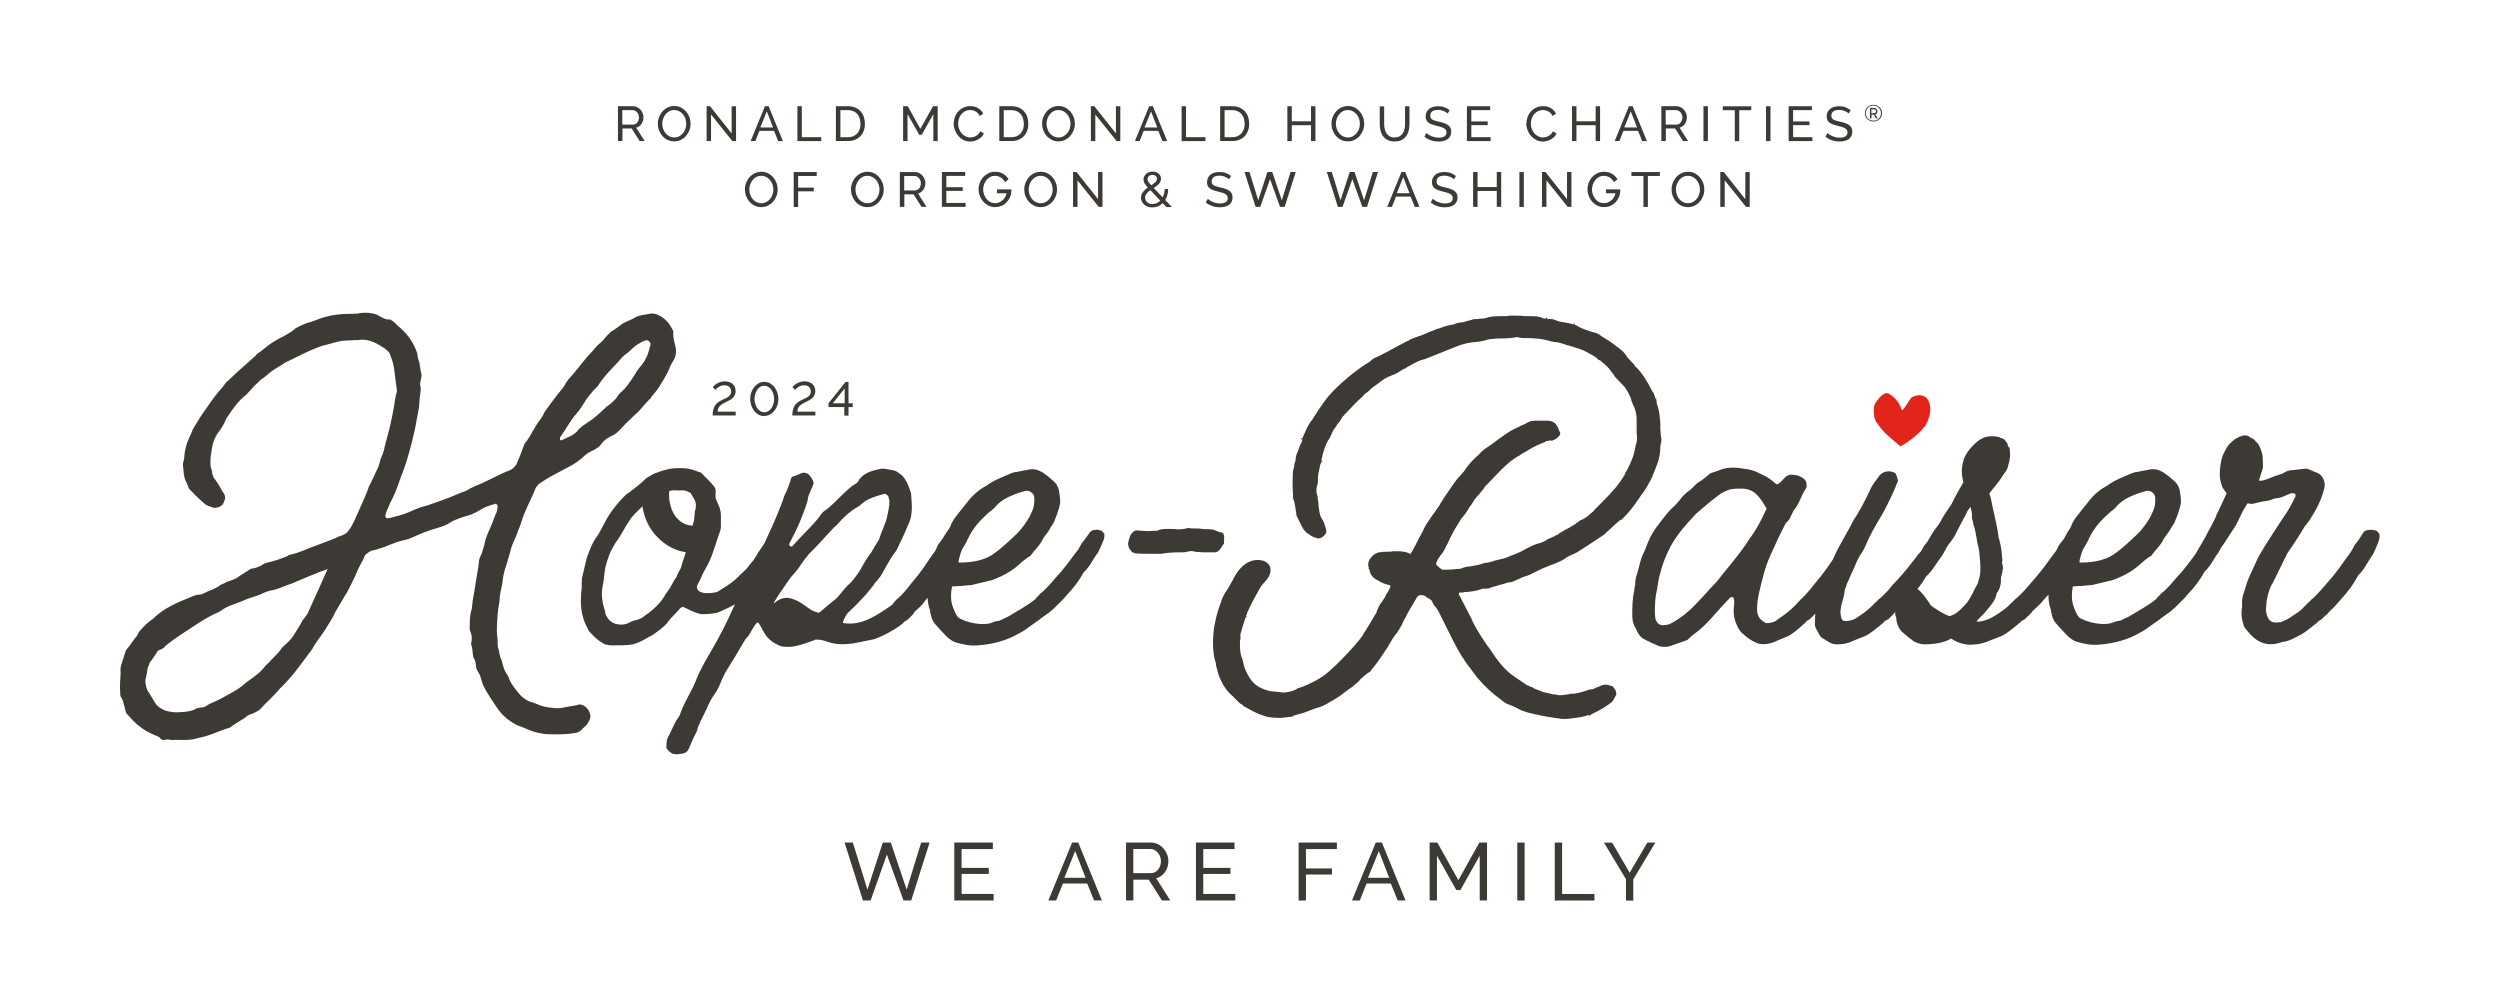
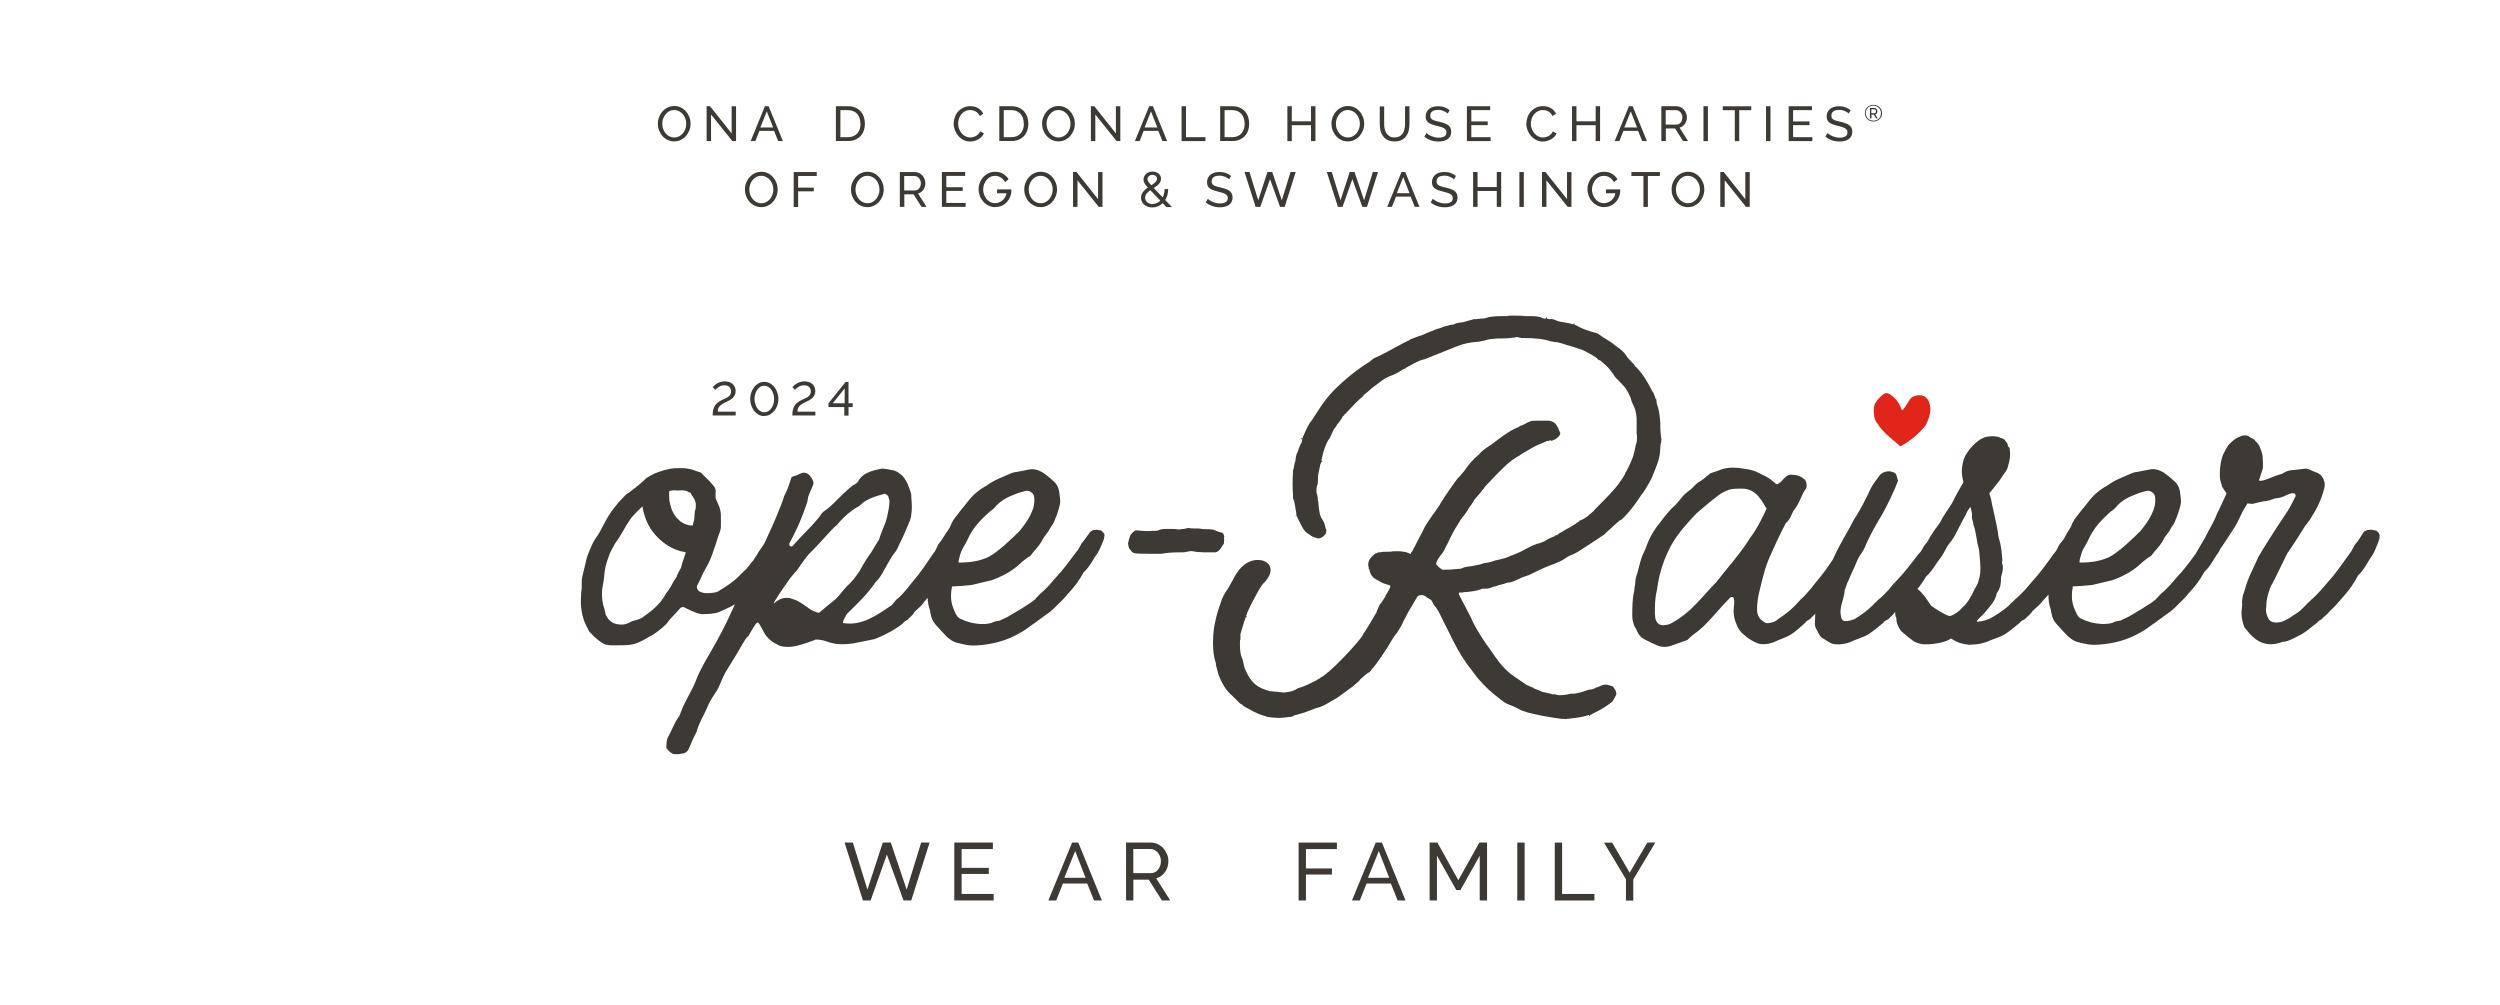
<svg xmlns="http://www.w3.org/2000/svg" viewBox="0 0 344.81 138.66" width="344.81" height="138.66">
  <defs>
    <style>      .cls-1 {        fill: #e1251b;        fill-rule: evenodd;      }      .cls-2 {        fill: #3d3935;      }    </style>
  </defs>
  <g>
    <g id="Layer_1">
      <g>
        <g>
          <path class="cls-2" d="M128.21,116.21l-2.53,7.99h-1.06l-2.3-6.34-2.24,6.34h-1.06l-2.53-7.99h1.14l2.01,6.49,2.12-6.49h1.1l2.19,6.49,2-6.49h1.15Z" />
          <path class="cls-2" d="M137.05,123.3v.9h-5.43v-7.99h5.32v.9h-4.31v2.59h3.75v.84h-3.75v2.76h4.41Z" />
          <path class="cls-2" d="M147.87,116.21h.85l3.26,7.99h-1.08l-.95-2.34h-3.35l-.93,2.34h-1.08l3.28-7.99ZM149.73,121.07l-1.44-3.69-1.49,3.69h2.93Z" />
          <path class="cls-2" d="M155.31,124.2v-7.99h3.42c.35,0,.68.07.97.22.3.15.55.34.77.59.21.24.38.52.5.82.12.3.18.61.18.93,0,.28-.04.55-.12.8-.08.26-.19.49-.34.7-.15.21-.32.39-.53.54-.21.15-.44.26-.69.33l1.94,3.06h-1.15l-1.82-2.87h-2.12v2.87h-1.01ZM156.32,120.43h2.42c.21,0,.4-.05.57-.14s.31-.21.43-.37c.12-.15.21-.33.28-.53.07-.2.1-.41.1-.63s-.04-.44-.12-.64c-.08-.2-.18-.37-.32-.53-.13-.15-.29-.27-.46-.36s-.36-.13-.56-.13h-2.35v3.32Z" />
-           <path class="cls-2" d="M170.38,123.3v.9h-5.43v-7.99h5.32v.9h-4.31v2.59h3.75v.84h-3.75v2.76h4.41Z" />
          <path class="cls-2" d="M179.11,124.2v-7.99h5.28v.9h-4.27v2.67h3.59v.84h-3.59v3.58h-1.01Z" />
          <path class="cls-2" d="M189.74,116.21h.86l3.26,7.99h-1.08l-.95-2.34h-3.35l-.93,2.34h-1.08l3.28-7.99ZM191.61,121.07l-1.44-3.69-1.49,3.69h2.93Z" />
          <path class="cls-2" d="M204.09,124.2v-6.18l-2.66,4.74h-.57l-2.67-4.74v6.18h-1.01v-7.99h1.07l2.89,5.19,2.9-5.19h1.06v7.99h-1.01Z" />
          <path class="cls-2" d="M209.27,124.2v-7.99h1.01v7.99h-1.01Z" />
          <path class="cls-2" d="M214.44,124.2v-7.99h1.01v7.09h4.46v.9h-5.47Z" />
          <path class="cls-2" d="M222.35,116.21l2.42,4.16,2.44-4.16h1.1l-3.04,5.08v2.92h-1.01v-2.94l-3.03-5.05h1.11Z" />
        </g>
        <g>
-           <path class="cls-2" d="M85.23,19.46v-4.81h2.06c.21,0,.41.04.59.13.18.09.33.21.46.35.13.15.23.31.3.49.07.18.11.37.11.56,0,.17-.02.33-.07.48-.05.16-.12.3-.2.42-.09.13-.19.24-.32.33-.12.09-.26.16-.42.2l1.17,1.84h-.69l-1.1-1.73h-1.27v1.73h-.61ZM85.84,17.19h1.46c.13,0,.24-.03.34-.08.1-.05.19-.13.26-.22s.13-.2.17-.32c.04-.12.06-.25.06-.38s-.02-.26-.07-.38c-.05-.12-.11-.23-.19-.32s-.17-.16-.28-.22c-.11-.05-.22-.08-.34-.08h-1.42v2Z" />
          <path class="cls-2" d="M92.99,19.5c-.34,0-.65-.07-.93-.21-.28-.14-.52-.32-.71-.55-.2-.23-.35-.49-.46-.78s-.16-.59-.16-.9.06-.63.17-.92c.12-.29.27-.55.48-.78s.44-.41.72-.54c.28-.13.58-.2.9-.2s.65.07.92.21c.28.14.51.33.71.56.2.23.35.49.46.78.11.29.16.59.16.89,0,.32-.06.63-.17.92-.12.29-.27.55-.47.78s-.44.4-.72.54-.58.2-.9.2ZM91.34,17.06c0,.24.04.48.12.71s.19.43.34.61c.14.18.32.32.52.42.2.1.43.16.68.16s.49-.06.69-.17.38-.26.52-.43c.14-.18.25-.38.33-.61s.11-.45.11-.68c0-.24-.04-.48-.12-.71-.08-.23-.19-.43-.34-.6-.15-.17-.32-.31-.52-.42-.2-.1-.42-.16-.67-.16-.26,0-.49.05-.69.16s-.38.25-.52.43c-.14.18-.25.38-.33.6s-.12.46-.12.69Z" />
          <path class="cls-2" d="M98.07,15.79v3.67h-.61v-4.81h.47l2.98,3.75v-3.74h.61v4.8h-.51l-2.94-3.67Z" />
          <path class="cls-2" d="M105.5,14.65h.51l1.97,4.81h-.65l-.57-1.41h-2.02l-.56,1.41h-.65l1.97-4.81ZM106.63,17.58l-.87-2.22-.89,2.22h1.76Z" />
-           <path class="cls-2" d="M109.98,19.46v-4.81h.61v4.27h2.68v.54h-3.29Z" />
          <path class="cls-2" d="M115.29,19.46v-4.81h1.67c.38,0,.72.06,1.01.19.29.13.53.3.73.51.19.22.34.47.44.76.1.29.15.6.15.93,0,.37-.05.7-.16.99-.11.3-.26.55-.47.76s-.45.37-.74.49c-.29.12-.61.17-.96.17h-1.67ZM118.67,17.05c0-.27-.04-.52-.11-.75-.07-.23-.19-.42-.33-.59-.15-.16-.33-.29-.54-.38s-.45-.14-.72-.14h-1.06v3.73h1.06c.28,0,.52-.05.74-.14.21-.1.39-.23.54-.39.14-.17.25-.37.33-.59s.11-.48.11-.74Z" />
-           <path class="cls-2" d="M128.73,19.46v-3.72l-1.6,2.85h-.35l-1.61-2.85v3.72h-.61v-4.81h.64l1.74,3.12,1.75-3.12h.64v4.81h-.61Z" />
          <path class="cls-2" d="M131.54,17.03c0-.29.05-.58.15-.86.1-.29.25-.54.45-.77.2-.23.44-.41.72-.55.28-.14.61-.21.97-.21.43,0,.8.1,1.1.29.31.19.54.45.68.76l-.48.31c-.07-.15-.16-.28-.26-.39-.1-.1-.21-.19-.33-.25-.12-.06-.24-.11-.37-.14-.13-.03-.25-.04-.37-.04-.27,0-.5.06-.71.17s-.38.26-.52.43c-.14.18-.25.38-.31.6-.07.22-.11.45-.11.67,0,.25.04.49.13.72.08.23.2.43.35.61.15.18.33.32.53.42.2.1.42.16.66.16.13,0,.26-.02.39-.05.13-.03.26-.08.38-.15.12-.07.24-.16.34-.26.11-.11.19-.23.26-.38l.51.28c-.08.18-.18.34-.32.48-.14.14-.29.25-.47.35s-.36.17-.55.22c-.19.05-.38.07-.57.07-.33,0-.63-.07-.91-.22-.28-.14-.51-.33-.71-.57-.2-.23-.36-.5-.47-.79-.11-.3-.17-.6-.17-.9Z" />
          <path class="cls-2" d="M137.83,19.46v-4.81h1.67c.38,0,.72.06,1.01.19.29.13.53.3.73.51.19.22.34.47.44.76.1.29.15.6.15.93,0,.37-.05.7-.16.99-.11.3-.26.55-.47.76-.2.21-.45.37-.74.49s-.61.17-.96.17h-1.67ZM141.2,17.05c0-.27-.04-.52-.11-.75-.07-.23-.19-.42-.33-.59-.15-.16-.33-.29-.54-.38-.21-.09-.45-.14-.72-.14h-1.06v3.73h1.06c.28,0,.52-.05.74-.14.21-.1.39-.23.54-.39.14-.17.25-.37.33-.59s.11-.48.11-.74Z" />
          <path class="cls-2" d="M145.99,19.5c-.34,0-.65-.07-.92-.21s-.52-.32-.72-.55c-.2-.23-.35-.49-.46-.78s-.16-.59-.16-.9.06-.63.17-.92c.12-.29.27-.55.48-.78.2-.23.44-.41.72-.54.28-.13.58-.2.9-.2s.65.07.92.21.51.33.71.56.35.49.46.78c.11.29.16.59.16.89,0,.32-.06.63-.17.92-.12.29-.27.55-.47.78-.2.22-.44.4-.72.54-.28.13-.58.2-.9.2ZM144.34,17.06c0,.24.04.48.12.71.08.23.19.43.34.61.14.18.32.32.52.42.2.1.43.16.68.16s.49-.06.69-.17c.2-.11.38-.26.52-.43.14-.18.25-.38.33-.61s.11-.45.11-.68c0-.24-.04-.48-.12-.71-.08-.23-.19-.43-.34-.6-.15-.17-.32-.31-.52-.42-.2-.1-.42-.16-.67-.16-.26,0-.49.05-.69.16-.2.11-.38.25-.52.43-.14.18-.25.38-.33.6s-.12.46-.12.69Z" />
          <path class="cls-2" d="M151.07,15.79v3.67h-.61v-4.81h.47l2.98,3.75v-3.74h.61v4.8h-.51l-2.94-3.67Z" />
          <path class="cls-2" d="M158.49,14.65h.52l1.97,4.81h-.65l-.57-1.41h-2.02l-.56,1.41h-.65l1.97-4.81ZM159.62,17.58l-.87-2.22-.89,2.22h1.76Z" />
          <path class="cls-2" d="M162.97,19.46v-4.81h.61v4.27h2.68v.54h-3.29Z" />
          <path class="cls-2" d="M168.29,19.46v-4.81h1.67c.38,0,.72.06,1.01.19.29.13.53.3.73.51.19.22.34.47.44.76.1.29.15.6.15.93,0,.37-.05.7-.16.99-.11.3-.26.55-.47.76-.2.21-.45.37-.73.49-.29.12-.61.17-.96.17h-1.67ZM171.66,17.05c0-.27-.04-.52-.11-.75-.08-.23-.19-.42-.33-.59-.15-.16-.33-.29-.54-.38-.21-.09-.45-.14-.72-.14h-1.06v3.73h1.06c.28,0,.52-.05.74-.14.21-.1.39-.23.53-.39.14-.17.25-.37.33-.59.07-.23.11-.48.11-.74Z" />
          <path class="cls-2" d="M181.43,14.65v4.81h-.61v-2.19h-2.65v2.19h-.61v-4.81h.61v2.08h2.65v-2.08h.61Z" />
          <path class="cls-2" d="M185.89,19.5c-.34,0-.65-.07-.92-.21-.28-.14-.52-.32-.71-.55-.2-.23-.35-.49-.46-.78s-.16-.59-.16-.9.06-.63.17-.92c.12-.29.27-.55.48-.78.2-.23.44-.41.72-.54.28-.13.58-.2.9-.2s.65.07.92.21c.28.14.51.33.71.56.2.23.35.49.46.78.11.29.16.59.16.89,0,.32-.06.63-.17.92-.12.29-.27.55-.47.78s-.44.4-.72.54-.58.2-.9.2ZM184.25,17.06c0,.24.04.48.12.71s.19.43.34.61c.14.18.32.32.52.42.2.1.43.16.68.16s.49-.06.69-.17.38-.26.52-.43c.14-.18.25-.38.33-.61s.11-.45.11-.68c0-.24-.04-.48-.12-.71s-.19-.43-.34-.6-.32-.31-.52-.42c-.2-.1-.42-.16-.67-.16-.26,0-.49.05-.69.16-.2.11-.38.25-.52.43-.14.18-.25.38-.33.6-.08.23-.12.46-.12.69Z" />
          <path class="cls-2" d="M192.35,18.95c.28,0,.51-.05.7-.16s.33-.25.44-.42c.11-.17.19-.37.23-.6.05-.22.07-.45.07-.68v-2.43h.61v2.43c0,.33-.04.63-.11.93-.07.29-.19.55-.36.77-.16.22-.37.4-.63.53-.26.13-.58.19-.95.19s-.71-.07-.97-.2-.47-.32-.63-.54-.28-.48-.35-.77c-.07-.29-.1-.59-.1-.9v-2.43h.61v2.43c0,.24.02.47.07.69s.13.42.24.59c.11.17.26.31.44.42.18.11.41.16.69.16Z" />
          <path class="cls-2" d="M199.66,15.66c-.05-.06-.13-.12-.22-.18-.09-.06-.19-.11-.3-.16-.11-.05-.24-.09-.37-.12-.13-.03-.27-.04-.42-.04-.37,0-.65.07-.82.21-.17.14-.26.33-.26.58,0,.13.02.24.07.33.05.09.13.16.23.22.11.06.24.11.4.16.16.05.35.09.56.14.25.05.47.12.67.19s.37.16.52.26c.14.1.25.23.33.38s.11.33.11.55c0,.23-.05.43-.14.6-.09.17-.21.31-.37.42-.16.11-.34.19-.55.24-.21.05-.44.08-.69.08-.37,0-.72-.06-1.05-.17s-.63-.28-.9-.5l.29-.51c.07.08.17.15.28.23.12.08.25.15.39.21.15.06.31.11.47.15.17.04.35.06.53.06.34,0,.61-.06.8-.18.19-.12.28-.31.28-.55,0-.14-.03-.25-.09-.34-.06-.09-.15-.17-.27-.24-.12-.07-.26-.13-.44-.18-.17-.05-.37-.11-.59-.16-.24-.06-.46-.12-.64-.19-.19-.07-.34-.15-.46-.24-.12-.09-.22-.21-.28-.35-.06-.14-.1-.3-.1-.49,0-.23.04-.43.13-.61.09-.18.21-.33.36-.45.15-.12.34-.21.55-.27.21-.06.44-.09.69-.09.33,0,.62.05.88.15s.49.23.7.4l-.28.49Z" />
          <path class="cls-2" d="M205.59,18.92v.54h-3.27v-4.81h3.21v.54h-2.6v1.56h2.26v.51h-2.26v1.66h2.66Z" />
          <path class="cls-2" d="M210.53,17.03c0-.29.05-.58.15-.86.1-.29.25-.54.45-.77.2-.23.44-.41.72-.55.28-.14.61-.21.97-.21.43,0,.8.1,1.11.29.31.19.54.45.68.76l-.48.31c-.07-.15-.16-.28-.26-.39-.1-.1-.21-.19-.33-.25-.12-.06-.24-.11-.37-.14-.13-.03-.25-.04-.37-.04-.27,0-.5.06-.71.17-.21.11-.38.26-.52.43-.14.18-.25.38-.32.6-.07.22-.11.45-.11.67,0,.25.04.49.13.72.08.23.2.43.35.61.15.18.33.32.53.42.2.1.42.16.66.16.13,0,.26-.02.39-.05.13-.03.26-.08.38-.15.12-.07.24-.16.34-.26.11-.11.19-.23.26-.38l.51.28c-.08.18-.18.34-.32.48-.14.14-.29.25-.47.35-.17.09-.36.17-.55.22-.19.05-.38.07-.57.07-.33,0-.63-.07-.91-.22s-.51-.33-.72-.57c-.2-.23-.36-.5-.47-.79-.11-.3-.17-.6-.17-.9Z" />
          <path class="cls-2" d="M220.69,14.65v4.81h-.61v-2.19h-2.65v2.19h-.61v-4.81h.61v2.08h2.65v-2.08h.61Z" />
          <path class="cls-2" d="M224.66,14.65h.52l1.97,4.81h-.65l-.57-1.41h-2.02l-.56,1.41h-.65l1.97-4.81ZM225.79,17.58l-.87-2.22-.89,2.22h1.76Z" />
          <path class="cls-2" d="M229.14,19.46v-4.81h2.06c.21,0,.41.04.59.13.18.09.33.21.46.35.13.15.23.31.3.49.07.18.11.37.11.56,0,.17-.02.33-.07.48-.05.16-.12.3-.2.42-.09.13-.19.24-.32.33-.12.09-.26.16-.42.2l1.17,1.84h-.69l-1.1-1.73h-1.27v1.73h-.61ZM229.75,17.19h1.46c.13,0,.24-.03.34-.08s.19-.13.26-.22c.07-.09.13-.2.17-.32.04-.12.06-.25.06-.38s-.02-.26-.07-.38c-.05-.12-.11-.23-.19-.32s-.17-.16-.28-.22c-.11-.05-.22-.08-.34-.08h-1.42v2Z" />
          <path class="cls-2" d="M234.95,19.46v-4.81h.61v4.81h-.61Z" />
          <path class="cls-2" d="M241.54,15.2h-1.66v4.27h-.61v-4.27h-1.66v-.54h3.93v.54Z" />
          <path class="cls-2" d="M243.58,19.46v-4.81h.61v4.81h-.61Z" />
          <path class="cls-2" d="M249.97,18.92v.54h-3.27v-4.81h3.21v.54h-2.6v1.56h2.26v.51h-2.26v1.66h2.66Z" />
          <path class="cls-2" d="M254.98,15.66c-.05-.06-.13-.12-.22-.18-.09-.06-.19-.11-.3-.16-.11-.05-.24-.09-.37-.12-.13-.03-.27-.04-.42-.04-.37,0-.65.07-.82.21-.17.14-.26.33-.26.58,0,.13.02.24.07.33.05.09.13.16.23.22.11.06.24.11.4.16.16.05.35.09.56.14.25.05.47.12.67.19s.37.16.52.26c.14.1.25.23.33.38s.11.33.11.55c0,.23-.05.43-.14.6-.09.17-.21.31-.37.42-.16.11-.34.19-.55.24-.21.05-.44.08-.69.08-.37,0-.72-.06-1.05-.17s-.63-.28-.91-.5l.29-.51c.07.08.17.15.28.23.12.08.25.15.39.21.15.06.31.11.47.15.17.04.35.06.53.06.34,0,.61-.06.8-.18.19-.12.28-.31.28-.55,0-.14-.03-.25-.09-.34-.06-.09-.15-.17-.27-.24-.12-.07-.26-.13-.44-.18-.17-.05-.37-.11-.59-.16-.24-.06-.46-.12-.64-.19-.19-.07-.34-.15-.46-.24-.12-.09-.22-.21-.28-.35-.06-.14-.1-.3-.1-.49,0-.23.04-.43.13-.61.09-.18.21-.33.36-.45.15-.12.34-.21.55-.27.21-.06.44-.09.69-.09.33,0,.62.05.88.15s.49.23.7.4l-.28.49Z" />
          <path class="cls-2" d="M258.39,16.76c-.17,0-.33-.03-.47-.09s-.27-.14-.37-.24c-.11-.1-.19-.22-.25-.36-.06-.14-.09-.29-.09-.46s.03-.32.09-.46c.06-.14.14-.26.25-.36.1-.1.23-.18.37-.24.14-.06.3-.09.47-.09s.33.03.47.09c.14.06.27.14.38.24s.19.22.25.36c.06.14.09.29.09.46s-.03.32-.09.46c-.06.14-.14.26-.25.36s-.23.18-.38.24c-.14.06-.3.09-.47.09ZM258.39,16.64c.15,0,.29-.02.41-.07.13-.05.24-.12.33-.21s.17-.2.22-.33.08-.27.08-.42-.03-.28-.08-.41-.13-.23-.22-.33c-.09-.09-.2-.16-.33-.22s-.27-.08-.42-.08-.29.03-.42.08-.24.12-.33.22-.16.2-.22.33c-.05.13-.08.26-.08.4s.03.28.08.41c.05.13.12.24.22.33.09.09.2.16.33.22.13.05.27.08.42.08ZM257.9,14.89h.61c.06,0,.12.01.17.04.05.03.1.06.14.11s.07.09.09.15c.02.06.03.11.03.17,0,.1-.03.19-.08.27-.06.08-.13.13-.22.15l.35.55h-.23l-.32-.52h-.32v.52h-.21v-1.43ZM258.5,15.62c.08,0,.14-.03.18-.08s.06-.12.06-.2-.02-.15-.07-.2c-.05-.05-.11-.07-.18-.07h-.39v.54h.39Z" />
          <path class="cls-2" d="M105,28.57c-.34,0-.65-.07-.93-.21-.28-.14-.52-.32-.71-.55-.2-.23-.35-.49-.46-.78s-.16-.59-.16-.9.06-.63.17-.92c.12-.29.27-.55.48-.78s.44-.41.72-.54c.28-.13.58-.2.9-.2s.65.07.92.21c.28.14.51.33.71.56.2.23.35.49.46.78.11.29.16.59.16.89,0,.32-.06.63-.17.92-.12.29-.27.55-.47.78s-.44.4-.72.54-.58.2-.9.2ZM103.35,26.13c0,.24.04.48.12.71s.19.43.34.61c.14.18.32.32.52.42.2.1.43.16.68.16s.49-.06.69-.17.38-.26.52-.43c.14-.18.25-.38.33-.61s.11-.45.11-.68c0-.24-.04-.48-.12-.71-.08-.23-.19-.43-.34-.6-.15-.17-.32-.31-.52-.42-.2-.1-.42-.16-.67-.16-.26,0-.49.05-.69.16s-.38.25-.52.43c-.14.18-.25.38-.33.6s-.12.46-.12.69Z" />
          <path class="cls-2" d="M109.47,28.54v-4.81h3.18v.54h-2.57v1.61h2.16v.51h-2.16v2.16h-.61Z" />
          <path class="cls-2" d="M119.63,28.57c-.34,0-.65-.07-.93-.21-.28-.14-.52-.32-.71-.55-.2-.23-.35-.49-.46-.78s-.16-.59-.16-.9.06-.63.17-.92c.12-.29.27-.55.48-.78s.44-.41.72-.54c.28-.13.58-.2.9-.2s.65.07.92.21c.28.14.51.33.71.56.2.23.35.49.46.78.11.29.16.59.16.89,0,.32-.06.63-.17.92-.12.29-.27.55-.47.78s-.44.4-.72.54-.58.2-.9.2ZM117.99,26.13c0,.24.04.48.12.71s.19.43.34.61c.14.18.32.32.52.42.2.1.43.16.68.16s.49-.06.69-.17.38-.26.52-.43c.14-.18.25-.38.33-.61s.11-.45.11-.68c0-.24-.04-.48-.12-.71-.08-.23-.19-.43-.34-.6-.15-.17-.32-.31-.52-.42-.2-.1-.42-.16-.67-.16-.26,0-.49.05-.69.16s-.38.25-.52.43c-.14.18-.25.38-.33.6s-.12.46-.12.69Z" />
          <path class="cls-2" d="M124.11,28.54v-4.81h2.06c.21,0,.41.04.59.13.18.09.33.21.46.35.13.15.23.31.3.49.07.18.11.37.11.56,0,.17-.02.33-.07.48-.05.16-.12.3-.2.42-.09.13-.19.24-.32.33-.12.09-.26.16-.42.2l1.17,1.84h-.69l-1.1-1.73h-1.27v1.73h-.61ZM124.72,26.27h1.46c.13,0,.24-.03.34-.08.1-.05.19-.13.26-.22s.13-.2.17-.32c.04-.12.06-.25.06-.38s-.02-.26-.07-.38c-.05-.12-.11-.23-.19-.32s-.17-.16-.28-.22c-.11-.05-.22-.08-.34-.08h-1.42v2Z" />
          <path class="cls-2" d="M133.18,27.99v.54h-3.27v-4.81h3.21v.54h-2.6v1.56h2.26v.51h-2.26v1.66h2.66Z" />
          <path class="cls-2" d="M137.28,28.57c-.34,0-.65-.07-.93-.21s-.53-.32-.73-.55-.37-.49-.48-.79c-.11-.3-.17-.6-.17-.92s.06-.61.17-.9c.11-.29.27-.55.47-.77.2-.22.45-.4.73-.54.28-.14.59-.2.93-.2.41,0,.77.09,1.08.28.31.19.57.44.76.75l-.48.39c-.06-.1-.13-.2-.22-.3-.09-.1-.19-.2-.3-.28-.12-.08-.25-.15-.39-.2-.14-.05-.3-.08-.47-.08-.25,0-.48.05-.68.16-.2.11-.38.25-.52.43-.14.18-.25.38-.33.61s-.12.46-.12.69.04.46.12.68.19.43.33.61c.14.18.32.32.52.43.2.11.43.16.68.16.21,0,.4-.04.58-.12.18-.08.34-.18.47-.3.14-.13.25-.27.34-.43.09-.16.15-.33.18-.51h-1.3v-.54h1.97v.06s0,.07,0,.1,0,.07,0,.1v.06c-.02.28-.09.55-.21.81s-.27.48-.46.67c-.19.19-.41.35-.67.46-.26.12-.54.17-.85.17Z" />
          <path class="cls-2" d="M143.53,28.57c-.34,0-.65-.07-.92-.21s-.52-.32-.72-.55c-.2-.23-.35-.49-.46-.78s-.16-.59-.16-.9.06-.63.17-.92c.12-.29.27-.55.48-.78.2-.23.44-.41.72-.54.28-.13.58-.2.9-.2s.65.07.92.21.51.33.71.56.35.49.46.78c.11.29.16.59.16.89,0,.32-.06.63-.17.92-.12.29-.27.55-.47.78-.2.22-.44.4-.72.54-.28.13-.58.2-.9.2ZM141.88,26.13c0,.24.04.48.12.71s.19.43.34.61c.14.18.32.32.52.42.2.1.43.16.68.16s.49-.06.69-.17c.2-.11.38-.26.52-.43.14-.18.25-.38.33-.61s.11-.45.11-.68c0-.24-.04-.48-.12-.71-.08-.23-.19-.43-.34-.6-.15-.17-.32-.31-.52-.42-.2-.1-.42-.16-.67-.16-.26,0-.49.05-.69.16-.2.11-.38.25-.52.43-.14.18-.25.38-.33.6s-.12.46-.12.69Z" />
          <path class="cls-2" d="M148.61,24.86v3.67h-.61v-4.81h.47l2.98,3.75v-3.74h.61v4.8h-.52l-2.94-3.67Z" />
          <path class="cls-2" d="M160.86,28.54l-.5-.52c-.19.19-.41.34-.65.44-.24.1-.5.15-.78.15-.22,0-.43-.03-.62-.1-.19-.07-.36-.16-.49-.28-.14-.12-.25-.26-.33-.42-.08-.16-.12-.34-.12-.54,0-.16.03-.3.08-.44.05-.14.12-.26.21-.37s.19-.22.3-.32.23-.19.36-.27c-.11-.12-.2-.23-.28-.33-.08-.1-.14-.19-.19-.28-.05-.09-.08-.17-.1-.25-.02-.08-.03-.16-.03-.25,0-.15.03-.3.1-.43.06-.13.15-.25.26-.35s.24-.17.39-.23c.15-.05.31-.08.49-.08.16,0,.32.02.46.07s.27.11.37.2c.11.09.19.19.25.31.06.12.09.26.09.41,0,.14-.03.26-.08.38-.05.12-.12.23-.21.33-.09.1-.19.2-.32.29-.12.09-.25.18-.39.27l1.23,1.29c.09-.16.15-.34.2-.53.05-.19.07-.4.07-.61h.49c0,.29-.04.57-.11.82-.07.25-.17.48-.3.69l.93.97h-.79ZM158.99,28.13c.2,0,.39-.04.57-.12.18-.08.33-.19.47-.34l-1.37-1.44c-.21.15-.38.31-.52.48-.13.16-.2.35-.2.57,0,.14.03.26.09.37.06.11.14.2.23.27.1.07.21.13.33.17s.25.06.39.06ZM158.27,24.73s0,.1.02.15c.02.05.04.1.08.16s.09.13.16.22c.07.08.16.18.26.29.23-.15.42-.29.57-.43.14-.14.22-.29.22-.46,0-.16-.06-.29-.18-.39-.12-.1-.27-.15-.45-.15-.2,0-.37.06-.5.18-.13.12-.19.27-.19.44Z" />
          <path class="cls-2" d="M169.51,24.73c-.05-.06-.13-.12-.22-.18-.09-.06-.19-.11-.3-.16-.11-.05-.24-.09-.37-.12-.13-.03-.27-.04-.42-.04-.38,0-.65.07-.82.21s-.26.33-.26.58c0,.13.02.24.07.33.05.09.13.16.23.22.11.06.24.11.4.16.16.05.35.09.56.14.25.05.47.12.67.19s.37.16.52.26c.14.1.25.23.32.38s.11.33.11.55c0,.23-.05.43-.14.6-.09.17-.21.31-.37.42-.16.11-.34.19-.55.24-.21.05-.44.08-.69.08-.37,0-.72-.06-1.05-.17-.33-.12-.63-.28-.9-.5l.29-.51c.07.08.17.15.28.23.12.08.25.15.39.21s.3.11.47.15c.17.04.35.06.53.06.34,0,.61-.06.8-.18.19-.12.28-.31.28-.55,0-.14-.03-.25-.09-.34-.06-.09-.15-.17-.27-.24-.12-.07-.26-.13-.44-.18-.17-.05-.37-.11-.59-.16-.24-.06-.46-.12-.64-.19s-.34-.15-.46-.24c-.12-.09-.22-.21-.28-.35-.06-.14-.09-.3-.09-.49,0-.23.04-.43.13-.61s.21-.33.36-.45c.15-.12.34-.21.55-.27.21-.06.44-.09.69-.09.33,0,.62.05.88.15s.5.23.7.4l-.28.49Z" />
          <path class="cls-2" d="M178.71,23.72l-1.52,4.81h-.64l-1.38-3.82-1.35,3.82h-.64l-1.53-4.81h.68l1.21,3.91,1.27-3.91h.66l1.32,3.91,1.21-3.91h.69Z" />
          <path class="cls-2" d="M190.06,23.72l-1.52,4.81h-.64l-1.38-3.82-1.35,3.82h-.64l-1.53-4.81h.68l1.21,3.91,1.27-3.91h.66l1.32,3.91,1.21-3.91h.69Z" />
          <path class="cls-2" d="M193.29,23.72h.52l1.97,4.81h-.65l-.57-1.41h-2.02l-.56,1.41h-.65l1.97-4.81ZM194.41,26.65l-.87-2.22-.89,2.22h1.76Z" />
          <path class="cls-2" d="M200.53,24.73c-.05-.06-.13-.12-.22-.18-.09-.06-.19-.11-.3-.16-.11-.05-.24-.09-.37-.12-.13-.03-.27-.04-.42-.04-.37,0-.65.07-.82.21-.17.14-.26.33-.26.58,0,.13.02.24.07.33.05.09.13.16.23.22.11.06.24.11.4.16.16.05.35.09.56.14.25.05.47.12.67.19s.37.16.52.26c.14.1.25.23.33.38s.11.33.11.55c0,.23-.05.43-.14.6-.09.17-.21.31-.37.42-.16.11-.34.19-.55.24-.21.05-.44.08-.69.08-.37,0-.72-.06-1.05-.17s-.63-.28-.9-.5l.29-.51c.07.08.17.15.28.23.12.08.25.15.39.21.15.06.31.11.47.15.17.04.35.06.53.06.34,0,.61-.06.8-.18.19-.12.28-.31.28-.55,0-.14-.03-.25-.09-.34-.06-.09-.15-.17-.27-.24-.12-.07-.26-.13-.44-.18-.17-.05-.37-.11-.59-.16-.24-.06-.46-.12-.64-.19-.19-.07-.34-.15-.46-.24-.12-.09-.22-.21-.28-.35-.06-.14-.1-.3-.1-.49,0-.23.04-.43.13-.61.09-.18.21-.33.36-.45.15-.12.34-.21.55-.27.21-.06.44-.09.69-.09.33,0,.62.05.88.15s.49.23.7.4l-.28.49Z" />
          <path class="cls-2" d="M207.05,23.72v4.81h-.61v-2.19h-2.65v2.19h-.61v-4.81h.61v2.08h2.65v-2.08h.61Z" />
          <path class="cls-2" d="M209.56,28.54v-4.81h.61v4.81h-.61Z" />
          <path class="cls-2" d="M213.29,24.86v3.67h-.61v-4.81h.47l2.98,3.75v-3.74h.61v4.8h-.52l-2.94-3.67Z" />
          <path class="cls-2" d="M221.26,28.57c-.34,0-.65-.07-.93-.21-.28-.14-.53-.32-.73-.55-.21-.23-.36-.49-.48-.79-.11-.3-.17-.6-.17-.92s.06-.61.17-.9c.11-.29.27-.55.47-.77.2-.22.45-.4.73-.54.28-.14.59-.2.93-.2.41,0,.77.09,1.08.28.31.19.57.44.76.75l-.48.39c-.06-.1-.13-.2-.22-.3-.09-.1-.19-.2-.3-.28-.12-.08-.25-.15-.39-.2-.14-.05-.3-.08-.47-.08-.25,0-.48.05-.69.16-.2.11-.38.25-.52.43-.14.18-.25.38-.33.61s-.12.46-.12.69.04.46.12.68.19.43.33.61c.14.18.32.32.52.43.2.11.43.16.69.16.21,0,.4-.04.58-.12.18-.08.34-.18.47-.3.14-.13.25-.27.34-.43.09-.16.15-.33.18-.51h-1.3v-.54h1.97v.06s0,.07,0,.1c0,.04,0,.07,0,.1v.06c-.02.28-.09.55-.21.81s-.27.48-.46.67-.41.35-.67.46c-.26.12-.54.17-.85.17Z" />
          <path class="cls-2" d="M228.94,24.27h-1.66v4.27h-.61v-4.27h-1.66v-.54h3.93v.54Z" />
          <path class="cls-2" d="M232.8,28.57c-.34,0-.65-.07-.92-.21-.28-.14-.52-.32-.71-.55-.2-.23-.35-.49-.46-.78s-.16-.59-.16-.9.06-.63.17-.92c.12-.29.27-.55.48-.78.2-.23.44-.41.72-.54.28-.13.58-.2.9-.2s.65.07.92.21c.28.14.51.33.71.56.2.23.35.49.46.78.11.29.16.59.16.89,0,.32-.06.63-.17.92-.12.29-.27.55-.47.78s-.44.4-.72.54-.58.2-.9.2ZM231.15,26.13c0,.24.04.48.12.71s.19.43.34.61c.14.18.32.32.52.42.2.1.43.16.68.16s.49-.06.69-.17.38-.26.52-.43c.14-.18.25-.38.33-.61s.11-.45.11-.68c0-.24-.04-.48-.12-.71s-.19-.43-.34-.6-.32-.31-.52-.42c-.2-.1-.42-.16-.67-.16-.26,0-.49.05-.69.16-.2.11-.38.25-.52.43-.14.18-.25.38-.33.6-.08.23-.12.46-.12.69Z" />
          <path class="cls-2" d="M237.88,24.86v3.67h-.61v-4.81h.47l2.98,3.75v-3.74h.61v4.8h-.52l-2.94-3.67Z" />
        </g>
        <g>
          <g>
-             <path class="cls-2" d="M79.7,97.23c-.61.13-1.28.2-1.88.34-.47.13-.87.13-1.55.07-.81-.07-1.55-.2-2.22-.54-.47-.2-.74-.27-1.01-.34-.61-.27-1.14-.67-1.55-1.21-.54-.67-1.14-1.41-1.41-2.29-.4-.54-.67-1.14-.87-2.15-.34-.61-.34-1.28-.54-1.88-.07-.4,0-.81-.07-1.28-.13-.87-.07-1.75.07-3.63.07-.67.27-1.34.27-2.08.07-.74.34-1.48.4-2.22.07-.61.2-1.28.54-2.22.13-.54.34-1.08.61-2.15.2-.74.61-1.41.87-2.15.13-.47.4-.94.54-1.48.47-1.61,1.35-3.09,1.95-4.64.13-.2.2-.34.4-.54.07-.13.27-.2.47-.34,1.14-.81,2.35-1.34,3.56-2.02.94-.47,1.75-1.01,2.56-1.82.27-.2.61-.4.94-.54.67-.34.94-.54,1.14-.87.2-.27.47-.54.74-.74.34-.2.67-.4,1.01-.54.13-.07.34-.2.74-.6.54-.61,1.08-1.14,2.15-2.15.81-.67,1.34-1.48,2.02-2.15.13-.07.2-.13.27-.34.34-.4.74-.87,1.01-1.28.61-1.01,1.08-1.75,1.41-2.49.13-.47.4-.87.67-1.34.27-.47.34-.94.27-1.61-.13-.61-.4-1.34-.34-2.15,0-.2,0-.27-.13-.4-.4-.87-.94-1.48-1.82-1.95-.47-.27-1.08-.34-1.48-.2-.61.13-1.21.13-1.82.47-.54.34-1.21.54-1.68.81-.61.4-1.08.87-1.75,1.21-.2.27-.54.54-.81.87-.27.47-.81.74-1.14,1.14-.4.47-.67.81-1.14,1.28-.94,1.08-1.68,2.15-2.69,3.23-.27.34-.54.81-.74,1.14-.47.54-.87,1.08-1.28,1.61-.47.6-.87,1.21-1.28,1.75-.27.61-.47.87-.67,1.14-.74.94-1.21,2.15-2.02,3.16-.13.13-.2.4-.27.61-.27.81-.61,1.55-.94,2.35-.27.34-.47.61-.81.74-1.75.67-3.23,1.61-5.04,2.29-.13.07-.34.2-.54.27-.27.2-.47.27-.6.34-1.01.34-1.88.81-2.89,1.14-.81.27-1.61.61-2.42.87-.67.13-1.41.4-2.42.87-.87.4-1.88.61-2.82.87h-.2c-.13.07-.34-.13-.34-.34.13-.61.47-1.14.67-1.75.34-.54,1.01-2.08,1.55-3.77.61-1.41,1.01-2.96,1.41-4.44.2-.94.47-1.82.61-2.69.13-1.01.47-2.02.47-3.03,0-.27.07-.67.13-1.21.07-.4.07-.74,0-1.08-.07-.2,0-.4.07-.81.13-.4.13-.81,0-1.08l-.2-1.28c-.13-.4-.27-.74-.27-1.21-.54-1.55-1.28-2.56-2.29-3.5-.4-.27-.74-.74-1.14-1.01-.2-.13-.34-.27-.54-.2-.2,0-.47-.07-.61-.13-.27-.13-.54-.27-.74-.4-.47-.27-1.01-.34-1.48-.4-.61,0-.94,0-1.28.07-.2.07-.4.07-1.08.07-1.34,0-2.56.13-3.7.47-.67.2-1.28.47-1.88.67-.61.13-1.21.4-2.08.87-.47.47-1.08.74-1.61,1.08-.61.27-.87.47-1.14.61-.34.2-.67.4-.94.61l-1.28,1.01c-.2.07-.4.27-.61.54l-2.42,2.15c-.61.54-1.08,1.08-1.61,1.48-.27.47-.67.87-1.01,1.28-.74.87-1.35,1.82-2.02,2.76-.54.74-1.01,1.61-1.48,2.35-.07.07-.13.2-.13.34-.74,1.48-1.01,2.42-1.08,3.5,0,.07,0,.27-.13.67-.07.34-.07.54,0,1.01.07,1.08.2,1.55.54,2.08.07.13.07.27.13.4.07.2.27.47.54.67.47.54,1.08,1.08,1.68,1.61.2.2.47.34,1.14.54.2.13.47.07.94-.07.13-.07.34-.2.47-.34.07-.2.2-.4.27-.61.07-.34.07-.54-.07-.81-.47-.67-.74-1.35-1.21-1.95-.2-.2-.34-.47-.4-.74-.07-.2-.07-.47-.13-.67-.2-.47-.2-.94-.13-1.88.13-.6.13-.94.2-1.28.13-.67.4-1.35.81-1.95.34-.4.67-.94.94-1.48l.2-.47c1.14-1.75,1.95-2.69,2.76-3.29l.74-.81c.4-.47.87-.87,1.28-1.28.47-.27.81-.61,1.21-.94.67-.54,1.48-.94,2.15-1.41,1.75-.81,3.36-1.75,5.25-2.35.67-.13,1.41-.4,2.08-.54.74-.2,1.48-.13,2.29-.2h.4c1.08-.2,2.15.13,3.36.94.27.2.47.27.54.4.34.2.54.54.61.87.34.81.47,1.55.54,2.22.13.94.2,1.75.34,2.56l-.2.81c-.27,1.88-.67,3.9-1.28,6.05-.2.67-.27,1.08-.34,1.41-.2.61-.34.87-.47,1.21-.13.67-.34,1.21-.67,1.82-.27.67-.61,1.28-.94,1.95-.2.74-1.01,2.49-1.88,4.44-.47,1.01-.67,1.28-.87,1.55-.13.2-.27.34-.47.47-.2.13-.34.2-.54.27h-.07l-.13.2.07-.2c-.87.47-1.95.81-2.96,1.21-1.41.47-2.62,1.14-3.97,1.41-.13,0-.27.07-.4.2-1.14.47-2.02.74-2.96.94-.2.07-.47.2-.61.34-.54.27-.94.4-1.48.47l-1.68,1.08c-.47.4-1.14.54-1.68.74-.27.2-.54.27-.81.4-.74.61-1.55.74-2.42,1.21-.2.07-.27.13-.4.13-.74,0-1.34.4-2.08.67-2.02.81-3.36,1.61-4.44,2.69-.54.34-1.08.81-1.95,1.82-.13.4-.34.67-.54.87-.4.54-.74,1.08-1.21,1.61-.13.34-.27.81-.54,1.68-.2.47-.27.94-.2,1.41-.07,1.21-.13,1.88-.07,2.62,0,.54.07.81.2.87.34.67.4,1.48.67,2.15.61.61,1.14,1.35,1.88,1.82.67.6,1.41.87,2.08,1.21.2,0,.4.2.61.27.2.34.4.4.81.34.2-.07.4-.07.61,0,.27,0,.47.07.67,0,1.01,0,2.15.13,3.29-.27,1.55-.27,2.89-1.01,4.3-1.41.61-.47,1.34-.87,2.08-1.35.27-.27.61-.47.94-.54.4-.13.81-.4,1.14-.61.81-.94,1.82-1.75,2.69-2.82l.47-.47c1.61-1.61,2.76-3.36,4.1-5.11.47-.94,1.14-1.68,1.75-2.62.4-.74,1.01-1.48,1.34-2.35.54-.87,1.08-1.88,1.68-2.82.4-.81.81-1.55,1.14-2.29.34-.87.67-1.48,1.14-2.35.07-.2.13-.4.27-.54.07-.07.2-.13.34-.27.27-.2.61-.34,1.08-.4.47-.2,1.01-.27,1.55-.54.67-.27,1.48-.61,2.42-.81.47-.07.87-.27,1.34-.47.87-.4,1.82-.81,3.03-1.14.94-.27,1.61-.54,2.02-.87.61-.34,1.34-.61,2.76-1.01.4-.2.87-.4,1.28-.67.54-.34,1.08-.54,2.02-.81.13-.07.2,0,.27.13.13.07.13.2.07.4-.07.54-.13.74-.27.94l-.54,1.41c-.4.94-.87,1.82-1.01,2.82-.2.54-.27,1.08-.54,1.55-.13.27-.2.54-.2.81-.13,1.21-.4,2.35-.54,3.43-.13.94-.34,1.75-.4,2.62,0,.07,0,.27-.13.67-.13.47-.2,1.14-.2,2.15,0,.34,0,.47.07.61.27.61.27,1.14.13,1.68v.2c.27.54.13,1.21.34,1.82.2.27.27.54.34,1.14,0,.2.07.4.13.54.34.54.47.81.54,1.14.2.81.54,1.48.94,2.08.34.61.74,1.14,1.08,1.68.54.87,1.21,1.61,2.15,2.22.27.2.61.34.81.47,1.14.4,2.22,1.01,3.36,1.14.47.13.87.13,2.35.13.81,0,1.61-.07,2.42-.2.34-.07.67-.27.94-.61.54-.47.61-.61.74-.81.34-.54.4-1.01.2-1.34-.2-.74-1.01-1.28-1.61-1.14ZM77.21,60.37c.54-.74,1.01-1.55,1.55-2.35.2-.27.4-.61.67-.87.54-.6.94-1.28,1.41-2.02.34-.47.67-.87,1.01-1.28l.61-.61c.94-1.55,2.29-2.69,3.36-3.97.2-.2.34-.34.74-.6.54-.47,1.01-1.01,1.68-1.34.27-.2.61-.34.94-.4.27,0,.54.27.54.54,0,.13,0,.2-.07.34-.27,1.14-.67,2.02-1.34,2.76-.34.4-.61.81-.87,1.28-.61.94-1.14,1.68-1.68,2.15-.2.13-.34.34-.47.47-.2.4-.54.74-.94,1.08l-.13.13c-.81.54-1.28,1.14-1.95,1.68-.61.54-1.28.94-1.95,1.41-.2.2-.54.4-.74.74-.34.34-.74.61-1.55.94-.27.13-.34.13-.4.2-.2.13-.34.13-.4-.07v-.2ZM42.38,84.72c-.27.27-.4.61-.67.87-.2.47-.47.81-1.28,2.15-.4.61-1.01,1.08-1.55,1.61-.27.47-.74.94-1.55,1.75-.2.27-.47.47-.67.67-.81,1.08-1.68,1.61-2.69,2.35-.87.81-1.75,1.28-2.62,1.75-.81.47-1.48.81-2.29,1.14-.34.13-.67.47-1.01.54-.27,0-.47.07-.87.13-.54.34-1.41.54-2.35.54-.61.07-1.28,0-2.02-.2-.74-.34-1.21-.67-1.41-1.08-.34-.54-.67-1.14-1.08-1.75-.27-.74-.34-1.28-.2-1.68.13-.61.2-.94.27-1.48.13-.2.2-.34.27-.67.27-.27.67-.94.87-1.21.13-.34.4-.54.74-.6.2-.13.4-.2.47-.4.74-.61,1.55-1.21,3.23-2.29,1.88-1.28,3.16-2.02,4.3-2.49.07,0,.13-.13.2-.13.87-.67,1.95-.94,2.96-1.34,1.08-.54,1.95-.6,2.96-1.14.47-.2.94-.34,1.41-.4.74-.2,1.61-.61,2.42-.87,1.14-.47,3.43-1.48,4.98-2.02-.67,1.55-2.02,4.44-2.82,6.25Z" />
            <path class="cls-2" d="M167.6,76.18c.27,0,.61-.27.81-.61l.4-.61c0-.27.07-.61,0-.87.07-.07.07-.13,0-.2,0-.2-.13-.4-.4-.47-.4,0-.87-.4-1.34-.4-.47-.07-.87,0-1.35-.07-.27-.07-.54-.07-1.48-.07-.27-.13-.61,0-.94.07-.27,0-.47.07-.81.07-.4-.07-.81-.07-1.61-.07-.54,0-.87.07-1.14.2-.13.07-.4.07-.87.07-.54.07-1.28,0-2.15-.07-.13,0-.27.07-.47.27-.34.27-.47.61-.67,1.55,0,.07.07.27.07.4,0,.07.07.13.07.2.13.2.13.27.2.27.13.27.34.4.61.47.61.07,1.28.07,1.95.07h1.68c.74-.13,1.48-.2,2.69-.2h.4c.4,0,.81-.27,1.41-.13.4.13.87.07,1.28.13h1.68Z" />
            <path class="cls-2" d="M226.57,68.04c.13-.2.2-.34.27-.4l.4-.67c.4-.67.61-1.08.74-1.48.47-1.14,1.01-2.29,1.01-3.7,0-.27.07-.54.07-.61.07-.2.07-.13.07-.27v-.13c0-.13.07-.2,0-.27-.07-.61-.13-1.01-.13-1.48v-.67c-.07-.81-.13-1.68-.4-2.42-.07-.13-.13-.4-.13-.61s0-.2-.07-.27q0-.07-.07-.07l-.07-.27c-.07-.2-.13-.27-.13-.34-.07-.13-.07-.27-.2-.34-.81-1.61-1.48-2.62-2.29-3.43-.07,0-.07-.07-.13-.07l-.07-.2c-.67-.74-.94-.94-1.14-1.28-.27-.47-.67-.81-1.61-1.48-.4-.34-.81-.61-1.61-1.08l-.67-.47h-.07l-.07-.07h-.07q-.07-.07-.2-.07c-1.01-.27-1.75-.54-2.35-.87-.13-.13-.27-.13-.4-.2q0-.07-.13-.07l.07-.13h-.13l-.07.13c-.34-.13-.74-.2-1.14-.27-.47-.07-.94-.13-1.34-.34-.2-.07-.34-.13-.54-.13h-.47q-.07-.07-.13-.07v-.13h-.13v.13c-.34,0-.4,0-.47-.07-.4-.2-.87-.27-1.82-.27h-.67q-.27-.07-1.48-.07c-.54,0-.74,0-.94.07h-.61c-1.21,0-1.82.07-2.35.27q-.13.07-.61.07c-.2,0-.4.07-.6.07-.4,0-.47,0-.61.07l-.74.2c-.34.13-.67.2-.94.2-.47.07-.67.13-.87.27-.2,0-.34.07-.54.07-.13.07-.27.07-.47.13-.2,0-1.01.4-1.28.4l-1.34.54c-.61.27-.87.4-1.21.47-.2.07-.27.13-.4.13,0,.07-.74.27-.81.34-.13.13-.27.2-.34.2-.47.2-1.01.54-1.55.81-.74.4-1.48.81-2.29,1.21-.4.2-.87.34-1.21.67l-.13.13c-1.75,1.08-3.43,2.42-5.11,4.1-.81.87-1.35,1.61-1.88,2.42l-.61.94c-.13.13-.2.34-.34.54-.54.61-.81,1.28-1.14,2.02-.07.13-.13.34-.2.4v.13l-.07.07c0,.34-.07.61-.27.87-.2.47-.27.74-.34.94-.2.34-.27.6-.34,1.35-.13.13-.2.94-.2.74v.13c-.07.2-.13.34-.13.54-.07,1.41-.07,2.29,0,3.09v.2c0,.4,0,.47.07.54.13.34.2.81.27,1.21,0,.27.13.47.13,1.01l.2.4c.07.2.2.34.27.54l.27.54c.27.54.54.87.94,1.08.34.27.67.47,1.08.54.07.07.13.07.27.07.27,0,.54-.13.74-.34.34-.27.4-.54.34-.81,0-.2,0-.13-.07-.2-.07-.4-.2-.87-.47-1.28-.2-.27-.34-.61-.4-1.08-.07-.47-.13-.81-.13-1.08q0-.34-.07-.4c0-.4-.07-.74-.2-1.14v-.54c0-.13.07-.27.07-.4.13-.2.13-.4.13-.94,0-.47.07-.87.34-2.02.07-.13.13-.2.13-.34h.13v-.13h-.13c.2-1.01.4-1.68.67-2.29.13-.27.2-.47.47-.81.13-.27.2-.47.4-.87l.2-.4c.07-.13.2-.2.27-.34.13-.2.13-.27.2-.34.27-.27.47-.6.67-.94,0-.07.07-.07.07-.13q.07-.07.07-.13l.13.07v-.2l.13-.07c1.14-1.21,1.75-1.88,2.42-2.42.13-.13.13-.2.2-.27.27-.2.47-.34.61-.47.47-.47.87-.74,1.35-1.08.67-.54,1.08-.81,1.82-1.08l.34-.13c.47-.2.87-.47,1.28-.74.07,0,.13-.07.2-.07s.07,0,.13-.07l.07-.07c1.34-.74,1.82-1.01,2.42-1.14h.07l4.37-1.75c.94-.4,1.95-.61,2.89-.67.27,0,.47-.07,1.14-.2.34-.13.67-.2,1.01-.2.47-.07.87-.07,1.35-.07.74,0,1.48-.07,2.08-.2q.13,0,.13.07h.07q.27,0,.34.07h.34c1.61,0,2.76.13,3.77.47q.27,0,.34.07c.47,0,1.01.13,1.95.47.13,0,.27.07.34.07l.13.07c.13,0,.34.07.47.13l.6.2c.54.13,1.01.4,2.08,1.01.13.07.13.13.2.13.13.07.13.13.2.13.13.2.2.27.47.34.81.67,1.14,1.01,1.34,1.28.2.27.34.47.47.61.07.13.13.2.2.34l1.34,1.41c.27.34.54.81.87,1.55.07.34.13.54.27.81.34.67.47,1.14.54,1.95v2.15c.07.34.07.81,0,1.21-.07.13-.07.27-.13.4-.07.47-.2.94-.34,1.48-.2.61-.87,2.08-1.08,2.29l-.07.27q-.07,0-.07.07c-.2.34-.4.67-.61.94-.67,1.01-2.02,2.35-3.5,3.83l-.07.07c.07,0,0,.07-.07.13-.07.07-.2.13-.4.34-.07.07-.2.13-.4.34-.27.2-.47.34-.74.47-.2.07-.27.13-.34.13l-.2.2c-.13.07-.2.07-.4.27-.67.4-.94.6-1.28.74-.07.07-.13.07-.34.2-.27.2-.47.27-.61.34.07,0-.54.47-.54.27l-.07.13-.47.2c-.34.13-.61.27-1.01.54-.34.13-.61.27-1.01.34-.34.13-.6.2-1.61.74-.54.34-1.08.54-1.55.74-.2.07-.27.13-.4.13l-.4.2c-.13,0-.2.07-.34.13-.34.07-.67.2-1.08.27-.07,0-.2.07-.34.07l-.34.13c-.4.13-.74.2-1.35.27l-.07.07h-.13c-.2.13-.47.13-1.48.34-.67.07-.94.13-1.41.34-.34,0-.61.07-.87.07q-.34.07-1.61.07h-.07c-.34-.2-.87-.67-.87-.81.2-.67.34-.74.61-1.14.34-.4.54-.74.74-1.21.2-.34.4-.74.6-1.21l.07-.13c.4-.81.74-1.41,1.48-2.56.47-.54.81-1.01,1.01-1.41.13-.2.27-.4.4-.54l.2-.34q.13-.13.13-.2t.13-.2c.27-.34.61-.67.81-.94l.2-.27c.13-.13.27-.27.34-.47l1.68-1.75c.74-.74,1.48-1.55,2.42-2.15l.4-.27c.2-.07.4-.2.54-.34.74-.4,1.41-.87,2.15-1.21l.94-.4c.2-.07.34-.13.34-.2h.27l.4-.13.07.13h.13v-.13h.13c.07-.07.13-.07.2-.07.4-.27.61-.47.74-.74v-.2c0-.07-.07-.07-.07-.13s0-.07-.07-.13c0-.07-.07-.13-.07-.2-.07-.13-.07-.27-.2-.4-.2-.47-.61-.74-1.21-.81h-1.08c-.74,0-1.08,0-1.41.07l-.07.07c-.07,0-.2.07-.27.07l-.2.13c-.2.07-.34.2-.54.27-.27.07-.4.13-.54.27-.74.27-1.35.67-1.95,1.08-.13.07-1.41,1.01-1.82,1.34-.6.4-1.21.74-1.68,1.34-.81.67-1.48,1.41-2.15,2.42-.2.2-.27.27-.34.4-.2.2-.27.27-.34.4l-.13-.07.07.07c-.47.6-1.48,2.02-2.42,3.5l-.07.13c-.07.13-.07.2-.2.34l-.2.27-.4.6c-.34.4-.47.67-.67.94-.27.4-.61.87-.81,1.35-.27.6-.47.87-.6,1.14l-.61,1.21c-.13.2-.2.34-.27.54-.07.07-.13.13-.13.2l-.13.13c0,.07,0,.13-.07.13l-.07.07-.13-.13c-.34-.13-.61-.2-.81-.2q-.2-.07-.67-.07h-.67q-.2.07-.94.07c-.34,0-.61,0-.81.07h-.27c-.07,0-.07.07-.07,0l-.07.07c-.34.07-.61.27-1.01.74-.34.47-.4.94-.2,1.41l-.13.07c.13,0,.2.07.2.2.07.4.27.74.54,1.01.2.13.34.27.67.4.13.13.34.2.74.4l.87.27.07.13c0,.13-.54,1.14-.67,1.21v.13q-.07,0-.07.13c-.07.07-.13.2-.27.4l-.27.4c-.2.2-.27.4-.4.67,0,.07-.07.13-.07.2-.07.07-.07.13-.13.27,0,.07-.07.13-.07.27-.13.13-.27.4-.47.74-.4.67-.94,1.61-1.34,2.15v.07c-.87,1.41-4.91,5.58-5.85,5.92l-.13.13c-.2.07-.27.13-.47.27-.81.4-1.55.81-2.49,1.08h-.07c-.4.34-1.08.54-1.95.61l-1.95-.2c-1.75-.47-2.56-1.14-3.36-2.96-.13-.27-.2-.67-.27-.94,0-.13-.07-.27-.07-.34-.07-.13-.07-.27-.13-.34-.2-.47-.27-1.01-.27-2.08,0-.27,0-.34.07-.47v-.74c.13-.34.13-.47.2-.67l.2-.67c.13-.34.2-.67.34-1.01l.13.07v-.13l-.13-.07c.07-.07.07-.13.13-.2l.07-.27c.61-1.35.81-1.68,1.55-3.03.34-.6.54-.87.87-1.21,1.21-1.28,1.01-2.56-.34-2.96-2.62-.54-3.9,2.35-4.1,2.76-.2.34-.4.67-.61,1.08-.54.74-.87,1.41-1.01,1.95-.2.54-.6,1.68-.81,2.82-.27,1.21-.27,2.35-.27,2.89,0,1.01.13,1.95.4,2.69v.27c.07.13.27,1.08.4,1.41.47,1.21,1.08,2.15,1.82,2.76l1.08,1.08c.07.07.13.07.27.13l.27.27c1.01.54,1.75,1.01,2.69,1.28l.6.2c.54.07,1.01.13,1.55.13.47,0,.94-.07,1.41-.13.27,0,.54-.07.67-.2.47-.13.94-.27,1.41-.4l1.61-.61c.67-.13,1.34-.47,2.08-.94.67-.34,1.34-.81,2.02-1.34.2-.13.34-.27.54-.4l.4-.27c.2-.2.47-.4.94-.81,0-.07.07-.07.13-.2.54-.47.81-.74,1.14-.94.13-.07.2-.07.4-.34q0-.07.07-.13c0-.07.07-.13.13-.13.74-.94,1.21-1.61,1.95-2.76l.13-.2.07-.13c.47-.81.81-1.41,1.21-1.82l.61-1.01c.2-.47.47-1.01.54-1.08.27-.61.94-1.68,1.41-2.49l.2-.34c.13-.2.34-.27.61-.27s.61.13.74.34c.13.07.27.07.34.2.2.07.34.2.4.4.07.07.13.27.2.4l.07.07c.47.54.61.87,1.08,1.82l1.48,2.96c.81,1.61,1.48,2.76,2.76,4.37l.61.81c1.01,1.21,2.02,2.15,3.5,3.23.47.4.81.47,1.14.6.27.13.54.2.87.4.4.2.6.34.87.4l.61.2c.54.13,1.08.27,2.08.47,1.21.2,1.95.34,2.56.4h.27c.13,0,.27.07.47,0q.47,0,.61-.07c.81-.07,1.68-.2,2.42-.47l.07.13h.13l-.07-.07c.13-.07.13-.13.2-.13s.07,0,.13-.07c1.14-.54,2.02-1.08,2.76-1.68.2-.27.34-.54.47-.81.13-.13.13-.34,0-.74-.27-.4-.34-.54-.47-.61-.13,0-.2-.07-.34-.07q-.07-.07-.2-.07c-.34-.13-.81-.07-1.41.27-.07,0-.13.07-.27.07-.2.13-.47.27-.74.27h-.07c-.2,0-.47.13-.67.2-.87.27-1.41.4-1.95.4v-.13l-.07.13c-1.01.2-1.68.27-2.15.07h-.2c-.2,0-.27,0-.34-.07-.2-.07-.4-.07-.61-.13-.27-.07-.47-.13-.6-.13-.07-.07-.94-.4-1.14-.47-.13-.13-.27-.2-.4-.2-.07-.07-.2-.07-.27-.13s-.07-.07-.13-.07-.13-.07-.2-.07c-.67-.47-1.82-1.21-1.95-1.34-1.01-.67-2.02-1.88-3.16-3.63l-.54-.74c-1.01-1.48-1.82-2.89-2.02-3.5l-1.61-3.09c-.07-.13-.07-.2-.13-.27l.07-.2h.47c.13-.07.2-.07.47-.07s.6-.07,1.08-.13c.07,0,.2-.07.34-.07s.13,0,.2-.07c.13,0,.27-.07.34-.07.2-.13.27-.13.81-.13.4,0,.67-.13,1.01-.27.13,0,.27-.07.34-.07.13-.07.27-.07.34-.13l.81-.2c.27-.13.54-.2.87-.2.34-.13.47-.13.54-.2.2-.07.4-.2.61-.27.27-.13.4-.2.61-.27.4-.13.87-.27,1.34-.54,1.34-.67,2.02-.94,2.96-1.28.67-.27,1.08-.47,1.48-.74.61-.47,1.01-.47,1.68-.87l.2-.13c.94-.61,2.62-1.68,3.5-2.29.13-.13.27-.27.4-.4l.47-.4c.13-.13.27-.27.4-.4l.94-.81c.13,0,.2-.07.27-.13q0-.07.07-.07l.07-.07c.74-.74,1.41-1.55,2.35-2.96.07-.13.2-.34.34-.47Z" />
            <polygon class="cls-2" points="228.39 54.99 228.39 55.06 228.52 54.99 228.39 54.99" />
            <polygon class="cls-2" points="179.43 60.44 179.43 60.64 179.57 60.51 179.57 60.44 179.43 60.44" />
            <polygon class="cls-2" points="178.76 71.2 178.76 71.13 178.63 71.2 178.76 71.2" />
            <path class="cls-2" d="M327.92,73.29c-.27-.2-.54-.13-.67-.2-.07-.07-.4,0-.47,0-.34,0-.67.13-.81.34-.27.4-.54.94-.94,1.41-.4.4-.54,1.01-.94,1.48-1.08,1.48-1.75,2.56-3.09,4.04-.13.13-.67.81-.87,1.01-.61.67-.94,1.01-1.35,1.34-.2.27-.54.47-.74.74-.74.74-.74.81-1.82,1.48-.47.34-.81.54-1.48.81-.27.13-.54.07-.81.13l-.47-.07c-.13,0-.47-.27-.54-.4-.34-.54-.47-1.28-.34-1.75-.07-.74.4-2.56.87-3.23.34-.61,1.28-2.62,2.02-4.1.74-1.01,2.08-3.16,2.49-3.83.2-.2.34-.47.54-.67,1.08-1.68,1.68-2.89,2.08-4.51.07-.27.07-.61,0-.87-.2-.74-.61-1.14-1.28-1.34-.4-.13-.74-.4-1.28-.47l-1.68.2c-.34,0-.67.07-1.01.2-.81.4-.2.2-1.08.47-.87.27-1.14.47-2.02.74-.54.13-.81.07-.61-.13.2-.74.27-.81.47-1.48.07-.34,0-.94,0-1.28,0-.61-.07-.81-.4-1.68-.13-.34-.4-.67-.61-.81-.07-.27-.47-.4-.74-.54-.2-.2-.4-.27-.74-.27h-.07c-.34,0-1.21.4-1.55.74-.74.6-.81.87-1.21,1.61-.47.74-.74,2.76-.54,3.83l.27.94c0-.07.13.27.61.87-.13.34-.34.67-.47,1.01-.27.54-.54,1.21-.87,1.82-.34,1.01-1.14,2.22-1.61,3.23l-1.36,2.33c-.86,1.16-1.52,2.1-2.67,3.31-.13.13-.61.74-.81.94-.4.4-.81.87-1.28,1.21-.2.27-.47.47-.67.74-.74.67-2.76,1.82-3.77,2.42-.2.07-.94.47-1.14.54-.27.07-.61.07-.87.2-.54.27-1.08.27-1.68.27q-1.55-.07-2.89-.74c-.27-.13-.47-.4-.6-.67-.61-1.28-.74-1.88-.61-3.3.07-.07.07-.4.07-.47.47,0,2.08-.13,2.69-.2l2.82-.67c1.82-.67,2.96-1.41,3.97-2.35.27-.27.67-.54,1.01-.81.13-.07.27-.13.34-.2.47-.67,1.08-1.21,1.48-1.88l.34-.61c.13-.2.67-.87.81-1.14.13-.34.47-.67.6-1.01l.4-1.01c.2-.61.4-1.14.47-1.75,0-.47-.07-.94-.13-1.34-.07-.67-.4-1.28-.94-1.68-.4-.4-.87-.74-1.35-1.08-.61-.34-1.21-.54-1.88-.4l-1.75.34c-.2,0-.4.07-.61.13-1.21.54-2.42.94-3.5,1.75-1.14.61-2.02,1.41-2.76,2.42-.61.74-1.21,1.48-1.75,2.22l-.34.6c-.07.2-.13.4-.27.61-.29.43-.58.94-.86,1.48-.13.18-.27.37-.42.54-.4.4-.47,1.01-.94,1.48-1.08,1.48-1.82,2.56-3.16,4.04-.13.13-.67.81-.87,1.01-.47.47-.87.94-1.41,1.34-.2.27-.54.47-.74.74-.74.74-2.35,1.75-2.89,1.95-.74.27-1.08.34-1.55.34-.27-.07.87-.94,1.08-1.28.67-.81,1.48-1.61,1.61-2.62.54-.67.61-1.41.61-2.22.2-.74.4-1.34.13-1.95.13-.61,0-.54,0-1.08-.07-.81-.2-1.68-.47-2.49-.13-1.21-.47-2.56-.74-3.83-.27-1.01-.2-1.34-.54-2.22l1.08-1.35c.47-.54.67-1.01,1.14-1.61.27-.4.34-.61.4-.94.2-.74.34-1.28.2-2.02.07-.27-.07-.47-.27-.6.07-.27-.13-.47-.34-.74-.13-.27-.47-.34-.67-.4-.27-.2-.47-.13-.67-.2-.47-.07-1.34,0-1.68.2-.94.34-2.29,1.82-2.69,2.89-.47,1.55-.27,2.35-.07,3.23-.47.81-1.08,1.88-1.61,2.96-.27.47-1.14,1.61-1.55,2.49-.61.94-.74.94-1.34,1.95-.21.36-.39.66-.55.94-.04.05-.08.09-.12.14-.4.34-.47.94-1.01,1.41-1.14,1.48-1.88,2.49-3.29,3.97-.2.13-.67.81-.87,1.01-.47.47-.87.94-1.41,1.34-.2.27-.54.47-.74.74-.74.74-1.48,1.28-2.56,1.95-.74.27-1.35.34-1.61.13-.07-.13-.2-.27-.2-.4-.07-.34-.13-.67-.07-1.08.07-.81.47-1.61.54-2.49,0-.2.07-.34.13-.47.13-.34.2-.67.4-1.01.27-.67.54-1.28.87-1.95.27-.67.54-1.35,1.01-1.95.13-.2.27-.47.4-.74.61-1.48,1.41-2.89,2.22-4.24.74-1.21,1.88-3.63,2.35-4.91l-.2-.67c-.07-.34-.27-.47-.61-.54-.07,0-.13-.07-.2-.07-.67-.07-1.28.13-1.68.74-.4.54-.81,1.08-1.08,1.61-.47,1.08-1.61,3.29-2.29,4.24-.87,1.75-1.95,3.36-2.76,5.18-.07.14-.14.28-.2.42-.72,1.06-1.35,1.98-2.35,3.14-.13.13-.61.81-.81,1.01-.4.47-.81.94-1.28,1.34-.2.27-.47.47-.67.74-.74.74-1.41,1.28-2.42,1.95-.34.34-.74.47-1.28.54-.13,0-.34.07-.54-.07-.2-.13-.4-.27-.54-.4-.4-.4-.54-.87-.54-1.41,0-.87.13-1.75.34-2.56.4-1.61.74-3.23,1.48-4.84.74-1.68,1.21-2.69,2.15-4.51.67-.54.74-1.21,1.14-1.82.54-.61.81-1.41,1.14-2.08.13-.34.34-.61.54-.94.13-.34,0-1.01-.27-1.21-.47-.4-1.01-.61-1.61-.61-.4-.07-.74.07-1.01.34-.34.27-.54.67-.94.87-.13.13-.27.13-.4,0-.4-.34-.87-.74-1.41-1.01-1.75-.87-1.68-.87-3.7-1.14-.74-.07-1.41-.07-2.15.13-.54.2-1.08.4-1.75.61-.54.47-1.01.87-1.48,1.14-.61.34-.94.94-1.48,1.28-.47.34-.87.74-1.21,1.21-.34.4-.67.81-1.08,1.14-.6.61-1.14,1.28-1.68,2.02-.67.81-1.28,1.75-1.68,2.76-.2.54-.4,1.08-.67,1.61-.4.87-.54,1.82-.81,2.69-.2.47-.27,1.01-.27,1.48-.07.34-.13.61-.13.87-.27,1.14-.27,2.29-.27,3.5,0,.47.13,1.01.34,1.48.2.2.27.54.4.74.2.4.47.74.87.94.61.34,1.21.6,1.82.87.6.27,1.28.27,1.88.07l2.29-.81c.27-.27.54-.54.81-.74,1.28-.87,2.29-2.02,3.29-3.16.54-.6,1.08-1.21,1.61-1.75.07-.13.2-.2.34-.27h.2c.07.07.13.07.13.13.2.61,0,1.14,0,1.75,0,.67.13,1.28.4,1.88.2.54.54,1.08.94,1.35.47.47,1.08.87,1.68,1.14.6.34,1.61.34,2.62-.07.47-.27,1.82-.67,2.35-1.08.61-.4,1.21-.94,1.95-1.61,0-.13.27-.27.61-.47.15-.2.44-.43.72-.73-.03.41-.05.83-.05,1.27-.07.34.07.67.27,1.01l.4.74c.13.13.2.27.34.34.4.2.81.54,1.28.74.4.2,1.68.2,2.62-.2.47-.27,1.88-.67,2.49-1.08.61-.4,1.28-.94,2.08-1.61,0-.13.27-.27.67-.47.19-.26.68-.57.9-1.01.03.36.01.6.18.87-.07.6.4,1.55.74,1.88.61.47.74.67,1.41,1.14.34.34,1.21.61,1.68.61,1.82,0,3.16-.4,3.7-.81.2.07.87.74,2.56.87,1.21-.07,1.28-.07,2.35-.4.54-.27,1.95-.67,2.56-1.08.61-.4,1.28-.94,2.08-1.61,0-.13.34-.27.67-.47.2-.27.74-.61,1.01-1.08.54-.47,1.14-1.01,1.48-1.48.27-.29.51-.55.74-.81-.03.74.09,1.47.34,2.15,0,.13,0,.27.07.4.07.54.27,1.01.61,1.41.54.61,1.08,1.21,1.61,1.75.4.34.81.67,1.28.81,1.08.27,1.75.47,2.89.4,2.15-.13,4.17-.67,5.98-1.75.4-.2,1.08-.67,1.41-.94.54-.34,2.29-1.68,2.62-1.88.2-.2.67-.54,1.01-.94.47-.47,1.01-.94,1.35-1.41,1.08-1.14,1.68-1.95,2.35-3.16.94-.87,1.14-1.61,1.95-2.69.06-.1.15-.29.26-.51.63-.85,1.17-1.79,1.89-2.85.13-.13.81-1.48,1.14-2.22.27-.47.47-.81.67-1.14l.67.07c.4-.07,1.48-.4,1.95-.4.81-.13.81-.34,1.55-.4.87-.13,1.01-.4,1.88-.67h.4c.13.07.2.2.2.34,0,.07,0,.13-.07.2-.34.61-.61,1.28-1.01,1.88-2.15,3.23-3.29,5.04-4.03,6.32-.13.34-.87,1.82-1.21,2.62-.4.87-.67,1.88-.81,2.35-.2.4-.2.81-.27,1.28.07.27,0,.54,0,.81-.13.74-.07,1.61.34,2.69.94,1.21,1.55,1.75,2.35,2.08.61.27,1.48.34,2.22.13.2-.07.4-.07.67-.2.81,0,2.02-.74,2.69-1.08.47-.27.94-.67,2.15-1.61,0-.13.34-.27.61-.47.2-.27.74-.61,1.08-1.08.67-.61,1.14-1.14,1.41-1.48,1.35-1.48,1.88-2.29,2.49-3.43,1.01-1.01,1.21-1.75,2.08-2.96.34-.67.87-2.02.87-2.15.07-.54,0-.74-.34-1.01ZM241.44,74.09c-1.34,2.22-3.16,4.17-4.71,6.19-1.01,1.01-1.88,2.08-2.82,3.03-.94,1.01-2.02,1.88-3.23,2.56-.34.2-.67.34-1.08.34-.61.13-1.08-.2-1.28-.87l-.07-.67c0-1.08,0-2.15.27-3.23.13-.74.2-1.41.4-2.15.34-1.41.87-2.76,1.55-4.03.94-1.68,2.22-3.09,3.5-4.44,1.01-.87,1.95-1.68,3.03-2.49.4-.34,1.01-.61,1.55-.81.54-.13,1.14-.13,1.68-.13,1.14,0,1.95.54,2.56,1.41.34.4.54.87.87,1.34-.67,1.48-1.35,2.82-2.22,3.97ZM270.62,83.84c-.34.4-1.08,1.01-1.75,1.14-.81-.27-2.15-1.14-2.56-1.48-.33-.53-1.19-1.84-1.85-2.27.43-.52.8-1.04,1.18-1.7,1.01-.94,1.28-1.68,2.22-2.89.12-.2.48-.83.75-1.35.42-.54.83-1.07,1-1.41.2-.4,1.34-2.62,1.55-2.96.13-.4.4-.74.61-1.01.13.47.27.94.2,1.41,0,.34.2.61.2,1.01.27.67.34,1.34.47,2.02.13.94.27,1.08.34,1.68l.13,1.48c.07,1.21.07,1.68-.27,2.76-.07.34-.34.67-.47.94-.4.87-.94,1.95-1.75,2.62ZM288.04,74.43c.87-1.88,1.95-2.82,3.03-3.83.2-.13.47-.34.67-.54.74-.94,1.75-1.48,2.82-1.88.47-.2,1.01-.34,1.48-.47.54-.13,1.21.34,1.21.94.07.74-.07,1.41-.4,2.08-.4.94-1.01,1.75-1.68,2.56-.81.81-3.03,2.96-4.3,3.56-1.08.47-2.15.74-4.04.74-.07-.13.07-.67.2-1.08.07-.2.13-.47.27-.74.27-.47.54-.87.74-1.34Z" />
            <g>
              <path class="cls-2" d="M152.06,73.29c-.2-.2-.47-.13-.61-.2-.07-.07-.34,0-.4,0-.2,0-.54.07-.74.34-.27.34-.54.81-.94,1.28-.34.34-.47.94-.87,1.34-1.01,1.34-1.68,2.35-2.96,3.7-.13.13-.61.74-.81.94-.4.4-.81.87-1.28,1.21-.2.27-.47.47-.67.74-.74.67-2.76,1.82-3.77,2.42-.2.07-.94.47-1.14.54-.27.07-.61.07-.87.2-.54.27-1.08.27-1.68.27q-1.55-.07-2.89-.74c-.27-.13-.47-.4-.61-.67-.6-1.28-.74-1.88-.6-3.3.07-.07.07-.4.07-.47.47,0,2.08-.13,2.69-.2l2.82-.67c1.82-.67,2.96-1.41,3.97-2.35.27-.27.67-.54,1.01-.81.13-.07.27-.13.34-.2.47-.67,1.08-1.21,1.48-1.88l.34-.61c.13-.2.67-.87.81-1.14.13-.34.47-.67.61-1.01l.4-1.01c.2-.61.4-1.14.47-1.75,0-.47-.07-.94-.13-1.34-.07-.67-.4-1.28-.94-1.68-.4-.4-.87-.74-1.35-1.08-.61-.34-1.21-.54-1.88-.4l-1.75.34c-.2,0-.4.07-.61.13-1.21.54-2.42.94-3.5,1.75-1.14.61-2.02,1.41-2.76,2.42-.6.74-1.21,1.48-1.75,2.22l-.34.6c-.07.2-.13.4-.27.61-.12.17-.24.36-.36.56-.01.02-.03.03-.05.04-.27.4-.54.94-.94,1.41-.4.4-.4,1.01-.87,1.48-1.01,1.48-1.68,2.56-2.96,4.04-.13.13-.61.81-.81,1.01-.4.47-.81.94-1.34,1.34l-.61.74c-2.08,1.41-4.1,2.89-6.66,2.49-.2,0,0-.4.13-.67.13-.27.27-.54.47-.74,1.34-1.28,2.69-2.62,3.77-4.17.94-1.01,1.01-1.41,1.68-2.56.34-.54.61-1.08.94-1.48.34-.4.54-.87.74-1.34.54-1.01.94-2.08,1.41-3.16.07-.27.2-.54.2-.87.13-.74.07-1.55,0-2.35,0-.2,0-.47-.07-.67-.27-.81-.54-1.61-1.14-2.29-.47-.4-.87-.74-1.48-.81-.47-.07-.87-.2-1.34-.2-.67.13-1.41.27-2.08.61-.4.2-.74.47-1.01.81-.13.2-.27.54-.54.67-.67.34-1.14.87-1.68,1.35-.87.81-1.61,1.68-2.56,2.35-.34.2-.54.47-.74.81-1.34,1.68-2.29,2.42-3.7,4.04-.13.13-.27.13-.34.07-.13-.07-.2-.2-.13-.4.4-.74.81-1.55,1.14-2.29.27-.54,1.35-3.23,1.41-3.83,0-.4.27-.81.4-1.21.13-.27.27-.54.34-.81.07-.13,0-.27,0-.4-.13-.34-.34-.67-.61-.94-.2-.2-.54-.27-.81-.27-.27.07-.54.2-.81.34s-.74.13-.81.4c-.27.87-.54,1.68-.94,2.42-.07.07-.07.13-.07.2-.27.94-1.55,3.97-1.95,4.77-.26.54-.5,1.07-.73,1.6-.22.34-.49.75-.88,1.3-.13.34-.54.81-.61,1.01-.47.47-.81,1.14-1.35,1.55-.2.27-.54.47-.74.74-.74.74-1.48,1.21-2.56,1.88-.4.34-.87.34-1.41.4-1.01.07-1.34-.2-1.48-.27-.27-.2-.34-.54-.27-.74.47-.81.74-1.68,1.21-2.42.47-.81.81-1.61,1.08-2.49.34-.87.54-1.75.87-2.56.07-.2.13-.47.13-.67v-1.48c0-.4-.07-.81-.2-1.21l-.4-.94c-.2-.34-.13-.67-.13-1.01.07-.47-.07-.81-.4-1.14-.47-.61-1.08-1.08-1.61-1.68-.67-.2-1.21-.47-1.75-.54-.61-.13-1.28-.07-1.88-.07-1.01.07-1.95.4-2.82.74-.4.2-.74.4-1.08.61-.74.74-1.61,1.41-2.42,2.02-.27.13-.47.34-.67.54-1.01,1.01-1.95,2.22-2.62,3.5-.34.61-.67,1.34-1.08,1.95-.67.87-1.01,1.88-1.41,2.89l-.61,2.56c-.2.67-.07,1.28-.13,1.88-.07.34-.07.54-.07.81-.13,1.48.07,2.96.74,4.3.13.2.2.34.27.54.07.13.13.27.27.34.54.61,1.08,1.08,1.75,1.48.2.13.4.2.61.2.2.07.54.07.81.07,2.56,0,2.89,0,4.77-1.08.13-.13.27-.13.4-.2.74-.47,1.48-1.01,2.15-1.68.54-.81,1.28-1.41,1.88-2.15.13-.13.27-.13.4-.2.81.34,1.48.81,2.56,1.01.81,0,1.88-.07,2.35-.27.54-.27,1.61-.67,2.22-1.08.02-.01.03-.02.04-.03-.13.28-.25.55-.38.83-.81,1.82-1.75,3.63-2.76,5.38l-1.01,1.75c-.47.87-.94,1.75-1.28,2.69-.6,1.48-1.55,2.82-2.08,4.37-.07.2-.13.4-.27.54,0,.07-.07.13-.13.2-.54.81-.81,1.68-1.28,2.49-.27.47-.27,1.01-.27,1.55.07.27.74.87,1.01.87.4.07.87,0,1.28-.07.4-.07.67-.34.81-.67.34-.81.67-1.61,1.08-2.35.27-1.14.94-2.15,1.41-3.23.27-.67.6-1.28,1.01-1.88.47-.61.74-1.28,1.01-1.95.2-.4.4-.94.67-1.34.81-1.28,1.61-2.62,2.35-3.9.2-.34.4-.67.67-.87.34-.54,1.01-1.88,1.28-1.88s.67,1.14,1.21,1.88c.47.54.87.87,1.61,1.21.4.27,1.08.27,1.48.27.94,0,2.29-.47,3.56-.94.07-.07.13-.07.2-.07.6,0,1.14.13,1.68.34,1.21.4,2.22.34,3.43.2l2.96-.6c1.75-.67,3.16-1.55,3.97-2.22,0-.13.27-.27.61-.47.2-.27.74-.61.94-1.08.54-.47,1.14-1.01,1.41-1.48.14-.15.27-.3.39-.44.02.62.14,1.22.35,1.79,0,.13,0,.27.07.4.07.54.27,1.01.6,1.41.54.61,1.08,1.21,1.61,1.75.4.34.81.67,1.28.81,1.08.27,1.75.47,2.89.4,2.15-.13,4.17-.67,5.98-1.75.4-.2,1.08-.67,1.41-.94.54-.34,2.29-1.68,2.62-1.88.2-.2.67-.54,1.01-.94.47-.47,1.01-.94,1.35-1.41,1.08-1.14,1.68-1.95,2.35-3.16.94-.87,1.14-1.61,1.95-2.69.2-.34.87-1.82.87-2.02.13-.61,0-.74-.27-.87ZM132.43,76.51c.07-.2.13-.47.27-.74.27-.47.54-.87.74-1.34.87-1.88,1.95-2.82,3.03-3.83.2-.13.47-.34.67-.54.74-.94,1.75-1.48,2.82-1.88.47-.2,1.01-.34,1.48-.47.54-.13,1.21.34,1.21.94.07.74-.07,1.41-.4,2.08-.4.94-1.01,1.75-1.68,2.56-.81.81-3.03,2.96-4.3,3.56-1.08.47-2.15.74-4.04.74-.07-.13.07-.67.2-1.08ZM94.23,67.64c.34,0,.6.13.81.27.13,0,.27.07.27.2.4.74.81.93.62,2.15-.2.27-.09,1.55-.29,1.75-.04.18-.07.33-.09.47-.14,0-.28,0-.41-.01-.06-.01-.12-.02-.17-.04-.17-.04-.33-.1-.49-.15-.06-.03-.12-.06-.18-.09-.16-.08-.31-.18-.45-.28-.02-.01-.02-.02-.04-.03-.03-.02-.06-.05-.08-.07-.15-.13-.29-.27-.42-.41-.04-.05-.08-.09-.12-.14-.1-.15-.2-.3-.29-.45-.05-.09-.14-.35-.22-.46.06.11.1.3,0,.03,0-.02-.01-.04-.02-.06,0,0,0-.02-.01-.02,0,0,0,0,.01.01-.03-.07-.05-.14-.07-.21-.06-.18-.11-.37-.16-.56-.04-.18-.07-.35-.11-.53,0-.1-.02-.19-.02-.29-.02-.33-.02-.67,0-1,.24-.06.49-.1.75-.1.4.07.87,0,1.21,0ZM93.91,71.98s-.06-.05-.09-.08c.03.03.07.05.09.08ZM93.75,71.86c-.05-.04-.04-.03,0,0h0ZM93.95,78.25c-.03.13-.68,1.16-.6,1.27l-.4.59c-.19.39-.63,1.16-.85,1.43-.21.26-.37.5-.5.76-.67,1.08-1.68,1.95-2.76,2.69-.2.2-.54.34-.87.47-.47.13-.87.2-1.14.4-.67.34-1.21.34-1.88.2-.67-.2-1.08-.61-1.41-1.28-.07-.2-.07-.47-.13-.61-.34-1.01-.47-2.02-.34-3.03l.2-1.12s0-.04,0-.05c.2-1.85.2-1.86.8-3.54.2-.52.52-.98.78-1.49.02-.03.04-.07.06-.1.78-1,1.25-2.12,1.91-3.05.45-.72,1.16-1.31,1.78-1.95.21,1.27.67,2.5,1.44,3.51,1.12,1.47,2.72,2.56,4.55,2.82-.38,1.29-.38.98-.64,2.06ZM115.08,82.77c-.67.54-1.34,1.08-2.02,1.68-.07.07-.27.07-.4,0-.27-.07-.54-.2-.81-.34-.61-.4-1.55-1.21-2.49-1.48-.67-.27-1.61-.34-2.62.61-.13-.13,1.55-2.49,1.68-2.69l.61-.87c.54-.61,1.08-1.21,1.48-1.88.34-.47.67-.94,1.08-1.41.81-.74,2.08-2.22,3.43-3.63.27-.2.54-.47.74-.74.74-.81,1.55-1.55,2.49-2.08.13-.07.27-.13.4-.27.87-.87,2.08-1.21,3.3-1.55.13-.07.6.2.6.47l.13.47c0,.87-.2,1.55-.34,2.29-.27,1.08-.81,2.02-1.08,3.03-.4.67-.81,1.28-1.14,1.88-.27.34-.54.74-.74,1.08-.4.6-.67,1.28-1.14,1.88-.6.81-.67.94-1.41,1.61-.61.61-1.08,1.41-1.75,1.95Z" />
              <path class="cls-2" d="M92.63,70.32s.02.02.03.03c0-.02-.02-.03-.03-.04,0,0,0,0,0,0Z" />
            </g>
            <path class="cls-1" d="M265.63,58.62c-.93,1.18-2.1,2.16-3.51,2.95-1.43-1.26-2.38-1.86-3.22-3.23-.52-.4-.61-2.27-.24-2.75.35-.51.73-1.03,1.33-1.34.76-.25,2.08,1.35,2.23,2.12.15.77,1.02-1.23,1.47-1.58.89-.5,2.38-.51,2.54,1.44.09.69-.24,1.71-.62,2.39" />
          </g>
          <g>
            <path class="cls-2" d="M98.29,57.32c0-.31.03-.57.08-.79.05-.22.13-.42.24-.58.1-.17.23-.31.39-.43.16-.12.33-.23.54-.33.14-.07.29-.14.45-.21.16-.07.3-.14.42-.23.13-.08.23-.19.31-.31.08-.12.12-.27.12-.46,0-.11-.02-.22-.06-.32-.04-.1-.09-.19-.17-.27-.07-.08-.17-.14-.28-.18s-.24-.07-.4-.07-.29.02-.43.06c-.13.04-.25.09-.35.16-.1.06-.2.13-.28.2-.08.07-.15.14-.2.21l-.37-.37s.1-.11.19-.2c.09-.09.2-.18.35-.27.14-.09.31-.17.5-.23.19-.07.41-.1.65-.1s.46.04.64.11c.18.07.34.17.46.29.12.12.22.27.28.43.06.17.09.34.09.52,0,.22-.04.4-.12.56-.08.15-.18.29-.3.4-.12.11-.27.21-.42.3-.16.08-.32.16-.48.24-.22.1-.41.21-.55.3-.15.1-.26.2-.35.3-.09.1-.15.21-.19.33s-.05.25-.05.4h2.47v.52h-3.21Z" />
            <path class="cls-2" d="M105.42,57.39c-.32,0-.61-.08-.85-.23-.24-.15-.45-.34-.61-.57-.16-.23-.29-.48-.37-.76s-.12-.54-.12-.8c0-.28.04-.56.13-.84.09-.28.22-.53.39-.76.17-.22.38-.41.61-.55.24-.14.51-.21.81-.21.32,0,.61.08.85.23.24.15.45.34.61.57.16.23.29.49.37.76.08.28.12.54.12.79,0,.28-.04.56-.13.84-.09.28-.22.53-.39.75-.17.22-.38.4-.61.54-.24.14-.51.21-.81.22ZM104.06,55.03c0,.21.04.43.1.64.06.22.14.41.26.59s.25.32.42.43c.17.11.36.17.58.17s.43-.06.6-.18.31-.27.42-.44.19-.38.25-.59.08-.42.08-.61c0-.21-.03-.43-.09-.64-.06-.22-.15-.41-.26-.59-.11-.17-.25-.32-.43-.43-.17-.11-.36-.17-.58-.17-.23,0-.43.06-.6.18s-.31.27-.42.45c-.11.18-.19.38-.25.59-.05.21-.08.42-.08.61Z" />
            <path class="cls-2" d="M109.28,57.32c0-.31.03-.57.08-.79.05-.22.13-.42.24-.58.1-.17.23-.31.39-.43.16-.12.33-.23.54-.33.14-.07.29-.14.45-.21.16-.07.3-.14.42-.23.13-.08.23-.19.31-.31.08-.12.12-.27.12-.46,0-.11-.02-.22-.06-.32-.04-.1-.09-.19-.17-.27-.07-.08-.17-.14-.28-.18s-.24-.07-.4-.07-.29.02-.43.06c-.13.04-.25.09-.35.16-.1.06-.2.13-.28.2-.08.07-.15.14-.2.21l-.37-.37s.1-.11.19-.2c.09-.09.2-.18.35-.27.14-.09.31-.17.5-.23.19-.07.41-.1.65-.1s.46.04.64.11c.18.07.34.17.46.29.12.12.22.27.28.43.06.17.09.34.09.52,0,.22-.04.4-.12.56-.08.15-.18.29-.3.4-.12.11-.27.21-.42.3-.16.08-.32.16-.48.24-.22.1-.41.21-.55.3-.15.1-.26.2-.35.3-.09.1-.15.21-.19.33s-.05.25-.05.4h2.47v.52h-3.21Z" />
            <path class="cls-2" d="M116.45,57.32v-1.18h-2.18v-.52l2.36-2.94h.4v2.94h.58v.52h-.58v1.18h-.58ZM114.86,55.62h1.64v-2.05l-1.64,2.05Z" />
          </g>
        </g>
      </g>
    </g>
  </g>
</svg>